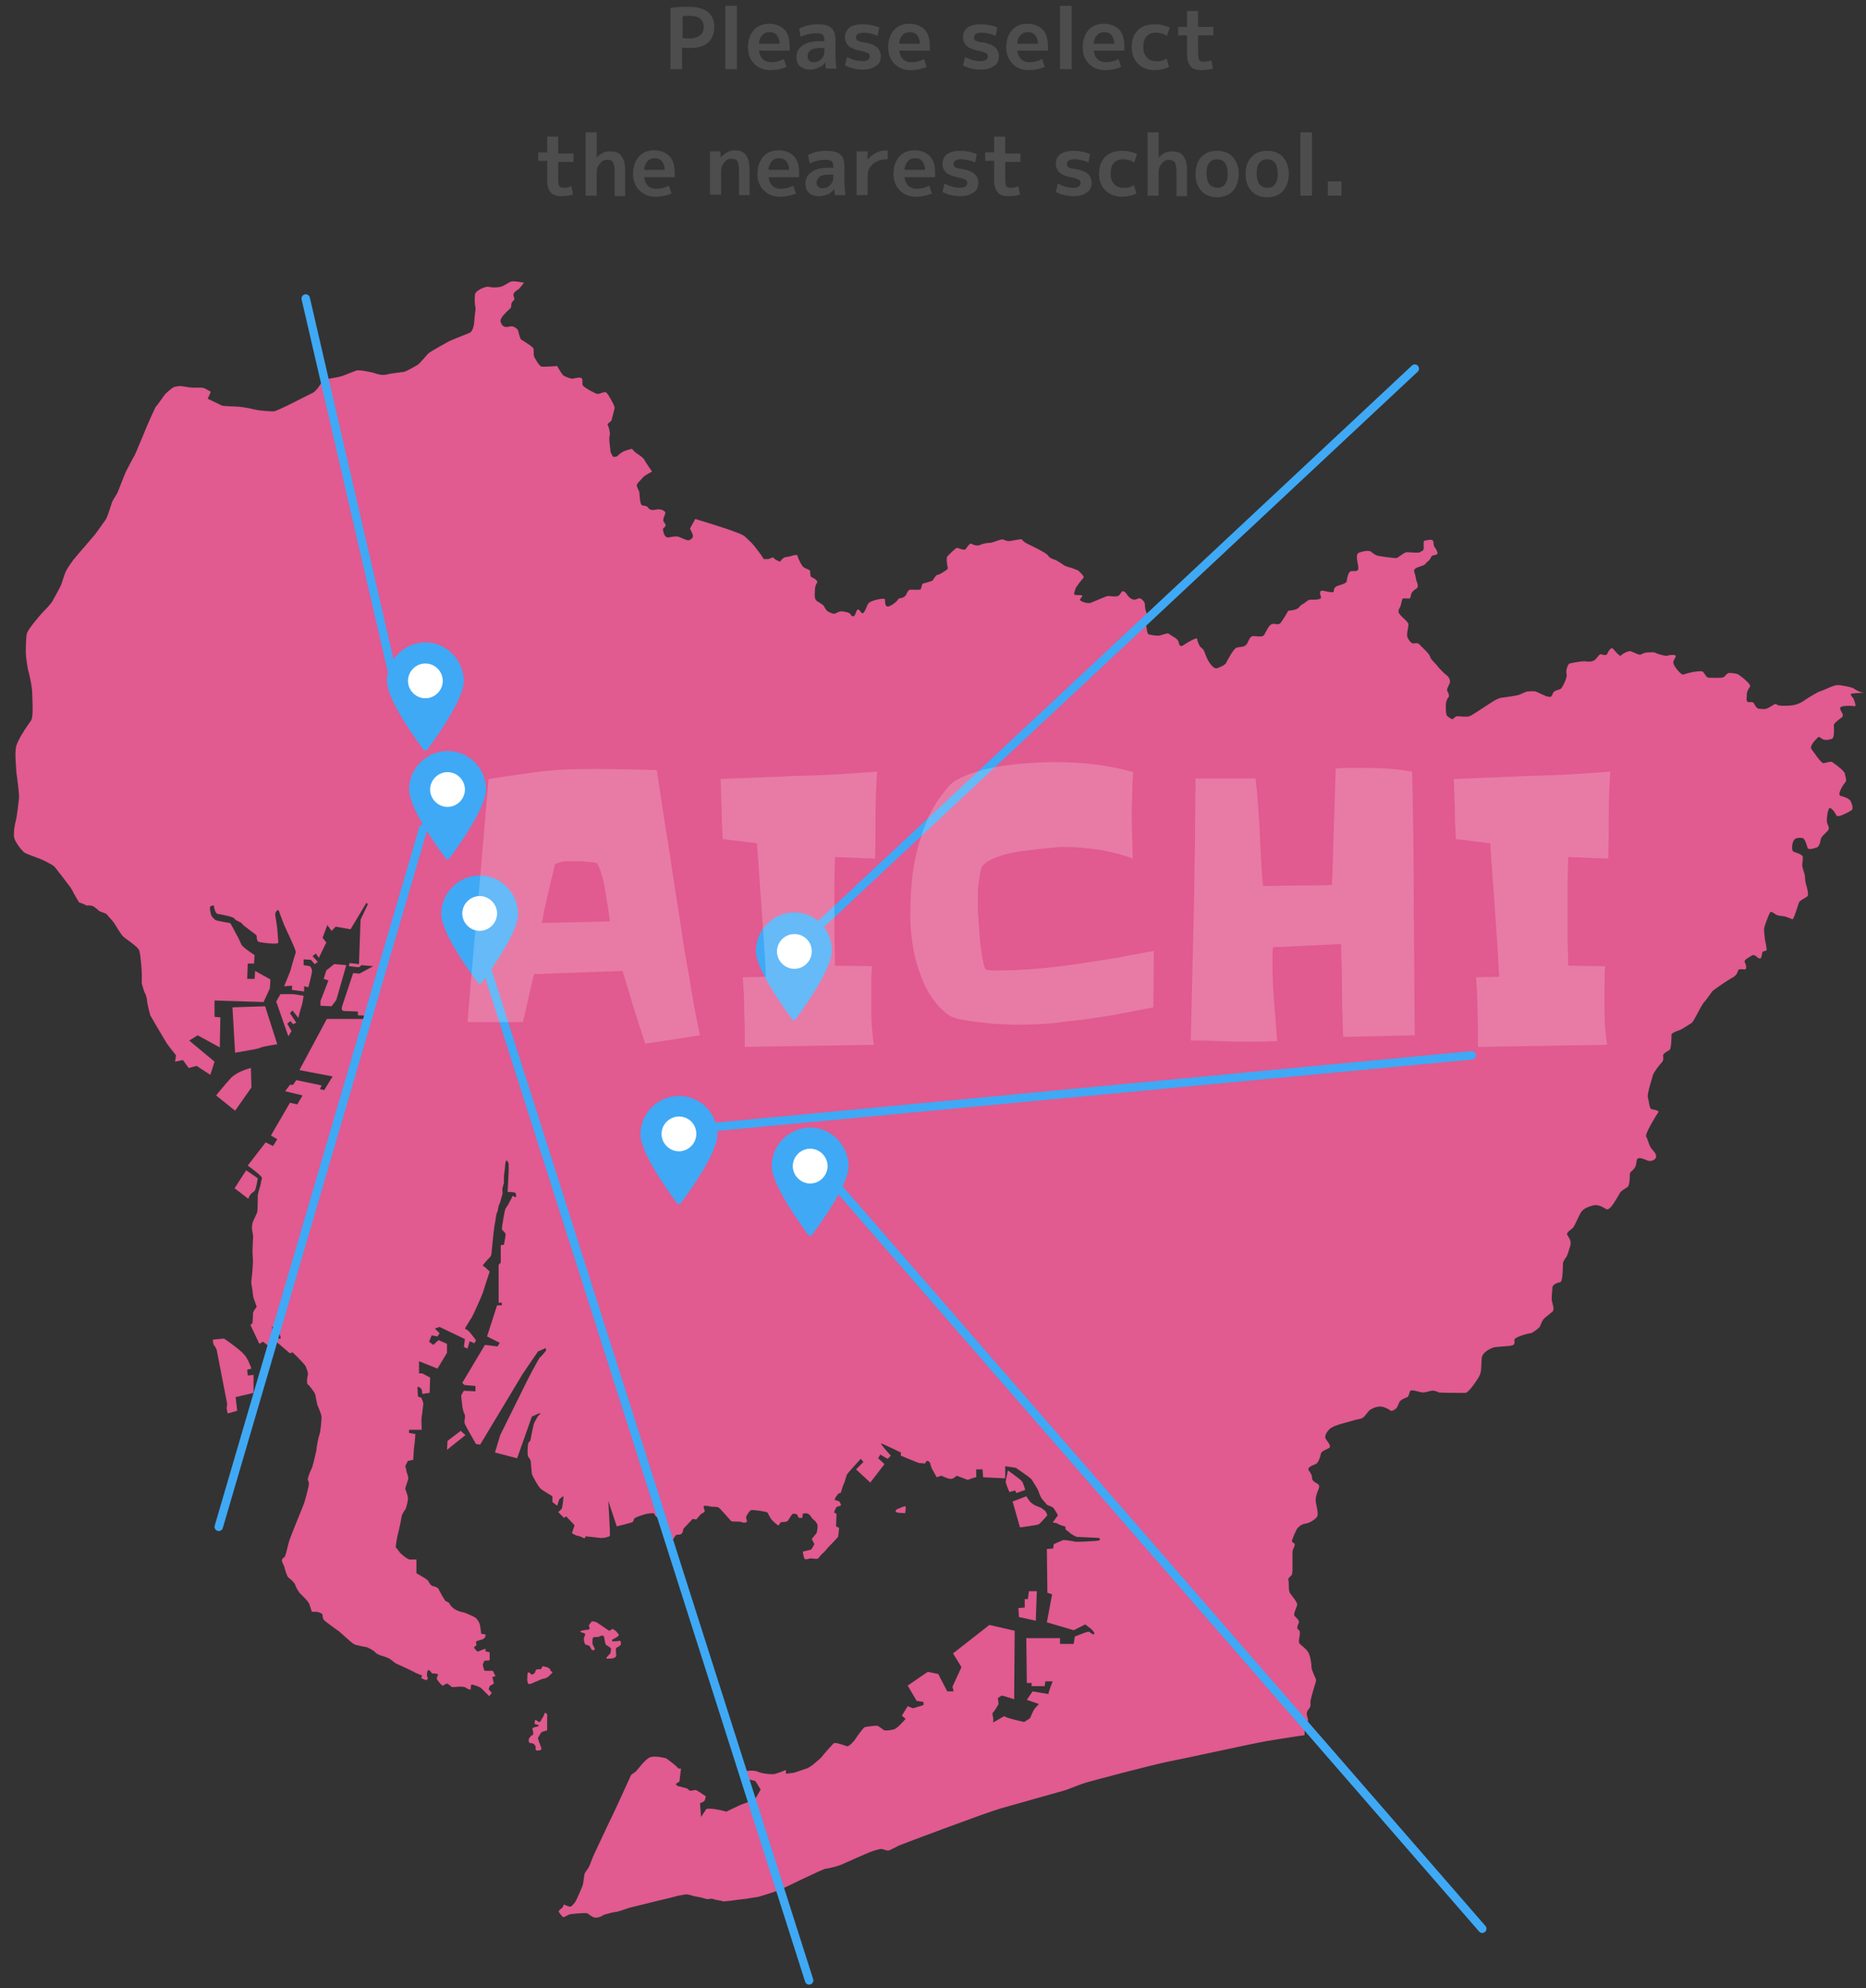
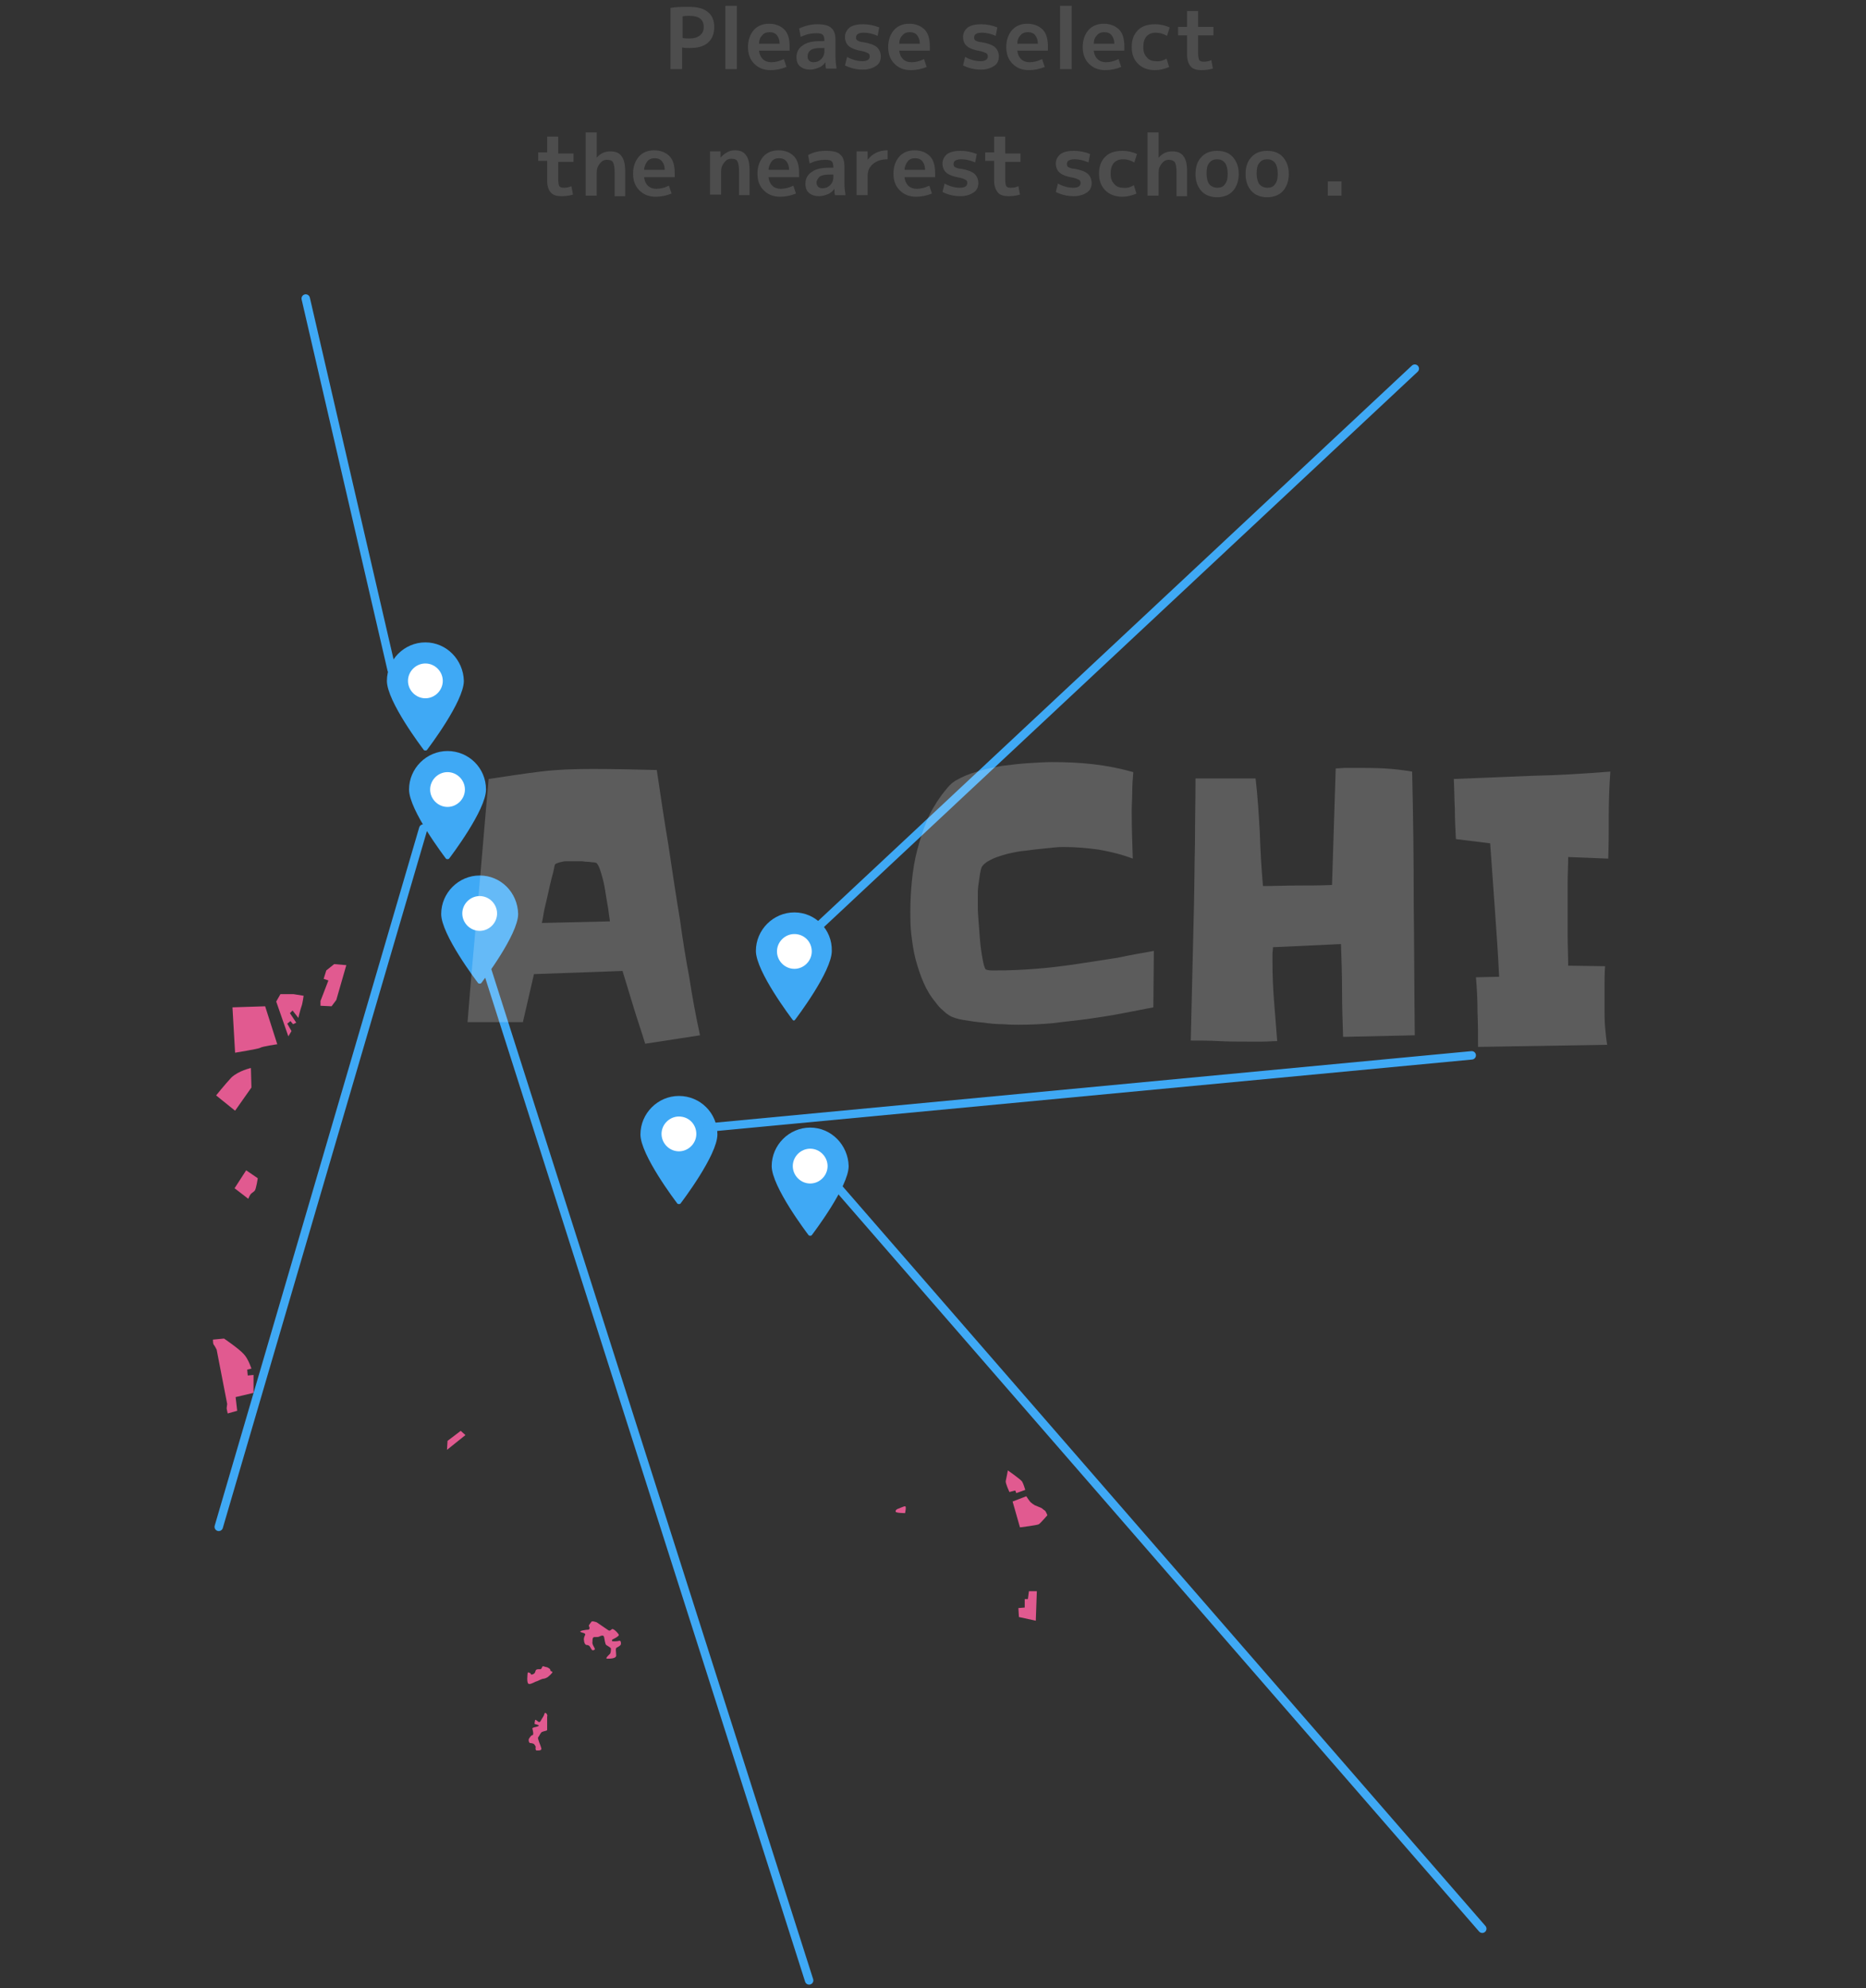
<svg xmlns="http://www.w3.org/2000/svg" version="1.1" id="レイヤー_1" x="0px" y="0px" width="354px" height="377px" viewBox="0 0 354 377" style="enable-background:new 0 0 354 377;" xml:space="preserve">
  <rect x="0" y="0" width="354" height="377" fill="#333333" stroke="none" />
  <style type="text/css">
	.st0{opacity:0.85;}
	.st1{fill:#FF60A0;}
	.st2{fill:#3FA9F5;}
	.st3{fill:#FFFFFF;}
	.st4{fill:none;stroke:#3FA9F5;stroke-width:1.6;stroke-linecap:round;stroke-linejoin:round;stroke-miterlimit:10;}
	.st5{opacity:0.2;}
	.st6{display:none;}
	.st7{display:inline;opacity:0.85;}
	.st8{display:inline;opacity:0.2;}
	.st9{display:inline;}
	.st10{fill:#3F9DE9;}
	
		.st11{display:inline;fill:none;stroke:#3F9DE9;stroke-width:1.819;stroke-linecap:round;stroke-linejoin:round;stroke-miterlimit:10;}
	.st12{fill:#4D4D4D;}
</style>
  <g>
    <g>
      <g>
        <g class="st0">
          <g>
            <polygon class="st1" points="84.9,273.2 84.8,274.9 88.3,272.1 87.4,271.3      " />
          </g>
          <g>
            <polygon class="st1" points="60.8,190.7 62.9,190.8 63.8,189.6 65.7,183 63.4,182.8 61.9,184 61.4,185.6 62.3,185.9        60.8,189.8      " />
          </g>
          <g>
            <path class="st1" d="M56.6,193c0,0,0.4-1.7,0.6-2.2s0.4-2,0.4-2l-1.9-0.3h-2.5l-0.8,1.4l2.3,6.6l0.6-1l-0.8-1.4l0.6-0.5       l0.5,0.6l0.6-0.3l-1.2-1.8l0.5-0.5L56.6,193z" />
          </g>
          <g>
            <path class="st1" d="M44.1,191l0.5,8.6c0,0,4.3-0.7,4.7-0.9c0.4-0.3,3.3-0.7,3.3-0.7l-2.3-7.2L44.1,191z" />
          </g>
          <g>
            <path class="st1" d="M47.1,227.3c0,0,0.2-0.5,0.4-0.8s0.5-0.4,0.8-0.7s0.6-2.4,0.6-2.4l-2.2-1.5l-2.2,3.4L47.1,227.3z" />
          </g>
          <g>
            <path class="st1" d="M41,207.7l3.6,2.9l3.1-4.4l-0.1-3.7c0,0-2.3,0.5-3.7,1.8C42.6,205.7,41,207.7,41,207.7z" />
          </g>
          <g>
            <path class="st1" d="M48.1,260.7l-1.1,0.1l-0.1-1.1l0.8-0.2c0,0-0.6-1.9-1.5-2.8c-0.9-1-3.7-2.9-3.7-2.9l-2.1,0.2       c0,0,0,0.7,0.1,0.9c0.2,0.2,0.6,1,0.6,1l2,10.3c0,0.2-0.1,0.6-0.1,0.8c0,0.2,0.2,1,0.2,1l1.8-0.5l-0.3-2.6l3.4-0.8L48.1,260.7z       " />
          </g>
          <g>
            <path class="st1" d="M103.3,324.9c-0.1,0.4-0.3,0.7-0.5,1s-0.3,0.7-0.6,0.6c-0.3-0.2-0.7-0.6-0.7-0.3c0,0.2-0.2,0.7,0,0.7       c0.3,0.1,1,0.2,0.6,0.4c-0.4,0.2-1.2,0.2-1.1,0.5s0.3,1.2,0,1.2c-0.2,0-0.4,0.3-0.6,0.6c-0.2,0.2-0.1,0.9,0.2,0.9       s0.7,0.1,0.8,0.3s0.3,0.3,0.2,0.6c0,0.2,0,0.5,0.2,0.5s1,0.1,0.9-0.4s-0.8-1.9-0.6-2.1c0.2-0.2,0.4-0.8,0.7-1       c0.4-0.2,1-0.2,1-0.4c0-0.2,0-2.5,0-2.5C104,325.1,103.4,324.5,103.3,324.9z" />
          </g>
          <g>
            <path class="st1" d="M104.4,316.6c0-0.2-0.6-0.5-0.7-0.5c-0.3,0-0.7-0.3-0.8-0.1c-0.1,0.2-0.2,0.5-0.4,0.5       c-0.2,0-0.8-0.1-0.9,0.3s-0.2,0.5-0.4,0.6c-0.2,0.1-0.5,0.2-0.5,0s-0.6-0.4-0.6-0.2c0,0.2-0.3,2.1,0.3,2.1       c0.5,0,1.2-0.5,1.4-0.5c0.3-0.1,1-0.5,1.3-0.5s0.8-0.3,0.8-0.3s1-0.8,0.9-1C104.5,316.8,104.4,316.9,104.4,316.6z" />
          </g>
          <g>
            <path class="st1" d="M111.6,309c-0.4,0-1.7,0.2-1.5,0.4c0.2,0.2,1.1,0.2,0.9,0.6s-0.3,0.8-0.2,1.1c0,0.3,0.2,0.8,0.5,0.8       c0.2,0,0.5,0.1,0.6,0.3c0.1,0.2,0.4,0.7,0.5,0.7s0.6,0,0.4-0.4s-0.5-0.8-0.4-1.2c0-0.5,0-0.9,0.4-0.9c0.5,0,0.7,0,0.9-0.1       c0.2-0.1,0.8-0.4,0.9,0.1s0.2,1.3,0.4,1.5c0.3,0.2,0.9,0.5,0.9,0.7s0,0.8-0.2,1s-1,0.9-0.5,0.9s1.7,0,1.7-0.6s-0.2-1.4,0.1-1.5       c0.2-0.1,0.8-0.4,0.8-0.7c0-0.3,0-0.6-0.3-0.6c-0.2,0.1-1.5,0.2-1.4,0c0-0.2,0-0.2,0.4-0.4c0.4-0.2,0.9-0.5,0.9-0.7       s-1-1.3-1.3-1.1c-0.3,0.2-0.4,0.4-0.7,0.2c-0.3-0.2-2.2-1.5-2.2-1.5c-0.3-0.1-0.9-0.3-1-0.1c-0.2,0.3-0.5,0.6-0.5,0.8       C111.8,308.3,112,309,111.6,309z" />
          </g>
          <g>
            <path class="st1" d="M171.7,285.6c-0.3,0-1.3,0.5-1.4,0.5c-0.2,0.1-0.4,0.2-0.4,0.5s1.8,0.3,1.8,0.3S172,285.6,171.7,285.6z" />
          </g>
          <g>
            <polygon class="st1" points="193.3,306.6 196.5,307.3 196.7,301.7 195.2,301.7 195,303.2 194.4,303.2 194.4,304.8 193.2,304.9             " />
          </g>
          <g>
            <path class="st1" d="M198.7,287.3c0,0-0.3-0.8-0.5-0.9s-0.6-0.5-0.7-0.5c-0.2-0.1-1-0.4-1.2-0.5s-0.6-0.4-0.7-0.5       c-0.2-0.1-0.9-1.2-0.9-1.2l-2.6,1l1.4,4.9c0,0,3.3-0.4,3.6-0.6S198.7,287.3,198.7,287.3z" />
          </g>
          <g>
            <path class="st1" d="M191.2,278.8c0,0-0.3,1.6-0.4,2c-0.1,0.4,0.7,2.1,0.7,2.1l1.1-0.3l0.2,0.5l1.7-0.6c0,0-0.3-1.1-0.6-1.6       C193.5,280.4,191.2,278.8,191.2,278.8z" />
          </g>
          <g>
-             <path class="st1" d="M351.4,130.4c-0.3-0.1-2-0.5-2.8-0.5s-2.4,0.9-3.1,1.1s-2.3,1.2-3.5,2s-2.6,0.8-2.9,0.8s-1.7,0.1-2-0.2       c-0.3-0.2-0.5-0.1-0.9,0.2c-0.5,0.3,0,0-0.7,0.4s-1.1,0.2-1.7,0.2s-0.9-0.8-1.1-1.1s-0.8-0.1-1.1-0.2c-0.4-0.1-0.2-1-0.2-1.5       s0.3-1,0.6-1.4c0.3-0.5-1.9-2.1-2.2-2.3c-0.3-0.2-1.2-0.3-1.7-0.3s-0.8,0.6-1.1,0.8c-0.4,0.2-2.3,0.1-2.8,0.1s-0.8-0.8-1.1-1.1       c-0.2-0.3-2,0-2.3,0.1s-1,0.2-1.4,0.4s-1.7-1.4-1.9-2c-0.2-0.5,0.2-0.9,0.4-1.4c0.2-0.5-1.3-0.3-1.5-0.2       c-0.2,0.2-2-0.3-2.3-0.5s-1.1-0.1-1.5-0.1s-1,0.2-1.3,0.4c-0.3,0.2-1.5-0.5-1.9-0.6c-0.4-0.2-1.7,0.5-1.9,0.8       c-0.2,0.3-1.1-0.9-1.5-1.3s-1,0.7-1.1,1s-0.6,0.2-1,0.1c-0.4-0.2-0.6,0.2-1.1,0.8c-0.5,0.6-1.4,0.6-2,0.5s-2.6,0.3-3,0.4       s-0.8,1.4-0.6,2c0.2,0.6-0.8,2.6-1.1,2.8c-0.3,0.2-0.8,0.2-1.2,0.5c-0.4,0.3-0.3,0.5-0.5,0.8c-0.2,0.4-0.6,0.2-1.1,0.1       c-0.5-0.2-1.7-0.8-2-0.9s-1,0-1.4,0s-1.1,0.4-1.6,0.6c-0.5,0.2-2.6,0.5-3.5,0.6c-1,0.2-2.3,1.2-2.8,1.5s-2.7,1.8-3.2,2       s-2,0-2.3,0c-0.4,0-0.6,0.3-0.8,0.5c-0.2,0.2-0.7-0.2-1.1-0.5s-0.3-2-0.3-2.3s0.2-1,0.5-1.3c0.2-0.3,0-0.8-0.2-1.1       c-0.2-0.4,0.1-0.8,0.4-1.5s-0.3-1.4-0.6-1.6c-0.3-0.2-1.4-1.3-1.7-1.7c-0.3-0.5-1.2-1.1-1.4-1.8c-0.2-0.7-1.7-1.9-2-2.3       c-0.4-0.4-0.8-0.2-1.2-0.2c-0.4,0-0.9-0.7-1.1-1.2s0.2-1.9,0.2-2.4s-1.3-1.4-1.7-2c-0.5-0.6,0.1-1.1,0.2-1.5s0.2-0.8,0.3-1.2       s0.7-0.2,1.2-0.2s0.4-0.5,0.5-0.8c0.1-0.4,0.5-0.8,1-1.1c0.5-0.3,0.2-1,0-1.5c-0.1-0.5-0.2-1.1-0.4-1.7s0.6-0.8,1.4-1.1       c0.8-0.2,0.8-0.6,1-0.7s0.7-0.6,0.8-1c0.2-0.4,0.8-0.3,1.1-0.5c0.3-0.2-0.1-0.9-0.4-1.3s-0.2-0.8-0.3-1.2       c-0.2-0.5-1.3-0.1-1.6-0.1s-0.2,0.8-0.2,1.4s-0.5,0.6-0.7,0.8c-0.2,0.2-2,0-2.5,0s-1.6,1-1.9,1.1s-3-0.3-3.5-0.4       s-1.1-0.5-1.4-0.8c-0.4-0.3-1.5-0.1-2.3,0.2c-0.8,0.3-0.1,2.2-0.1,2.9c0,0.8-0.8,0.5-1.4,0.6c-0.5,0.1-0.8,1.4-0.8,1.9       c-0.1,0.5-1.4,0.7-2,1c-0.5,0.3-0.4,0.7-0.5,1s-1.7-0.2-2.2-0.2s-0.4,0.6-0.2,1.2s-1.6,0.5-2,0.5s-0.8,0.4-1.2,0.7       c-0.4,0.2-0.6,0.3-1,0.8s-2,0.6-2,0.6s-0.8,1.4-1.3,2.1c-0.5,0.8-1,0.3-1.7,0.4s-1.3,1.7-1.6,2.1c-0.3,0.5-1.4,0.2-2,0.2       s-0.8,0.6-1.2,1.4s-1.4,0.6-2,0.8c-0.6,0.2-1.8,2.5-2,2.9s-1.1,0.8-1.7,1c-0.7,0.2-1.4-1-1.6-1.3c-0.2-0.3-0.6-1.2-0.8-1.8       c-0.2-0.6-0.7-0.8-0.9-1.1c-0.2-0.4-0.5-1.1-0.5-1.4c-0.1-0.3-2,0.8-2.7,1.3c-0.7,0.4-0.7-0.5-0.9-0.9c-0.2-0.5-1.4-1-1.7-1.3       c-0.2-0.3-1.3,0.2-1.8,0.3c-0.5,0.1-1.7-0.1-2-0.2c-0.4-0.1-0.4-0.8-0.5-1.4c-0.1-0.5-0.5-0.5-0.8-0.8       c-0.3-0.2,0.4-0.9,0.8-1.2c0.3-0.3,0-0.7-0.1-1s-0.2-0.8-0.2-1.3s-0.5-0.9-0.8-1.1s-0.8,0.2-1.2,0.2s-0.9-0.3-1.2-0.7       s-0.5-0.8-0.9-0.9s-0.5,0.7-1,0.9c-0.4,0.2-1.6,0-1.9,0s-2.7,1.1-3.3,1.3c-0.6,0.2-1.6-0.2-1.9-0.4s0.1-0.5,0.3-0.8       c0.2-0.4-0.8-0.2-1.3-0.3c-0.5-0.1,0-0.8,0-1.1s1.4-2,1.6-2.2c0.1-0.2-0.9-1.3-1.2-1.4s-1-0.4-1.4-0.5s-0.8-0.2-1.1-0.4       c-0.3-0.2-1.6-1.1-1.9-1.1c-0.3-0.1-0.9-0.3-1.2-0.8s-3.7-2.1-3.9-2.2s-0.9-0.5-1-0.8c-0.1-0.2-2.1,0.3-2.5,0.3       s-0.8-0.2-1.1-0.3c-0.2-0.2-2,0.6-2.3,0.6s-1.4,0.1-2,0.4s-1.4,0-1.7-0.2s-0.8,0.6-1.1,1s-1.4-0.3-1.7-0.2       c-0.3,0.1-1.3,1.1-1.7,1.5s-0.1,1.8,0,2.2c0.1,0.4-0.5,0.6-0.9,0.9c-0.5,0.3-0.8,0.5-1.1,0.5c-0.3,0.1-0.9,1.1-0.9,1.1       s-1.4,0.5-1.7,0.5s-0.4,0.8-0.5,1.1c-0.1,0.2-1.4,0.1-2,0.1c-0.5,0-0.7,0.9-0.9,1.1s-0.3,0.4-0.9,0.5c-0.6,0.1-0.5,0.3-0.8,0.6       c-0.3,0.3-1.2,1-1.7,1s-0.5-0.8-0.5-1.3s-2.6,0.2-2.9,0.5c-0.4,0.2-0.5,0.7-0.6,0.9s-0.3,0.8-0.6,1.1c-0.3,0.3-0.5-0.3-0.9-0.6       c-0.4-0.3-0.5,0.8-0.8,1.1c-0.2,0.4-0.7,0-0.8-0.3c-0.2-0.3-1.4-0.5-1.7-0.5s-0.7,0.2-1.1,0.4c-0.4,0.2-0.9-0.1-1.3-0.3       c-0.4-0.1-0.8-0.9-0.9-1.1c-0.1-0.2-0.8-0.6-1.4-1c-0.5-0.4-0.3-1.6-0.3-2s0.1-1,0.4-1.4s-0.8-1-1.1-1.1       c-0.2-0.1-0.2-0.8-0.2-1.1s-1-0.5-1.3-0.8c-0.3-0.2-1-1.6-1.1-2.1s-1.4,0.2-2.1,0.2c-0.8,0.1-1.2,0.9-1.2,0.9s-1.1-0.4-1.2-0.7       s-0.8,0.2-1.1,0.2s-0.8,0-0.8,0l-0.6-0.9c0,0-0.8-1.1-1.3-1.7s-1.1-1.1-1.5-1.5c-0.5-0.5-1.1-0.7-2.2-1.1       c-1.1-0.5-7.4-2.4-7.4-2.4l-1,1.8c0,0,0.2,0.5,0.5,1.1c0.2,0.6-0.2,0.9-0.6,1.1c-0.4,0.2-1.4-0.4-2-0.6c-0.5-0.2-1.4,0-2,0.1       s-0.9-0.7-1-1.3c-0.1-0.6,0.2-0.4,0.4-0.8c0.2-0.3-0.1-0.6-0.3-0.9c-0.2-0.3,0.1-1,0.3-1.5c0.2-0.5-0.7-0.8-1-0.8       c-0.3-0.1-1,0.1-1.4,0.1s-0.7-0.2-0.9-0.5c-0.2-0.3-0.7-0.3-1.1-0.4s-0.5-2.2-0.5-2.4c0-0.2-0.4-0.9-0.5-1.3s1-1.3,1.2-1.6       s1.7-1.1,1.7-1.1s-1.2-1.7-1.4-2.1c-0.1-0.4-1.1-1.1-1.6-1.4c-0.5-0.4-0.8-0.8-0.8-0.8s-0.9,0.2-1.4,0.4s-1,0.6-1.3,0.9       s-0.9,0.2-0.9,0.2s-0.5-0.8-0.5-1.1c0-0.3-0.2-1.7-0.2-2s0-0.9,0.1-1.1s-0.2-1.5-0.4-1.8c-0.2-0.3,0.6-0.6,0.7-0.9       s0.5-1.9,0.6-2.3s-1.2-2.6-1.5-2.9c-0.3-0.4-1.3,0.2-1.7,0.2c-0.4,0-2.3-1.1-2.6-1.4c-0.4-0.3-0.3-0.5-0.3-1.1       s-0.4-0.6-0.7-0.6s-1,0.2-1.3,0.2s-1.3-0.4-1.6-0.6c-0.3-0.2-1.2-1.8-1.2-1.8s-2.6,0.2-3,0.1s-1.4-1.8-1.4-2       c-0.1-0.2,0-1.1-0.1-1.4c-0.1-0.4-2-1.5-2.3-1.7s-0.5-1.4-0.6-1.7s-0.6-0.7-1-0.8S96.5,62,96.1,62s-0.8-0.1-1.1-0.9       c-0.4-0.8,1.6-2.4,1.8-2.6S97,58,97,57.7s0.3-0.6,0.5-0.8s0-0.5-0.1-0.9s0.6-1,0.9-1.1c0.3-0.2,1.1-1.3,1.1-1.3s-2-0.4-2.5-0.2       s-1.3,0.8-1.7,0.9c-0.5,0.2-1.2,0.2-1.6,0.2s-1.1-0.2-1.4-0.1c-0.3,0.1-2,0.6-2.1,1.5s0,2.1,0.1,2.4S90,60,90,60.6       s-0.2,2.2-0.9,2.5s-3.5,1.4-3.9,1.6s-3.4,1.9-3.8,2.2s-1.7,2-2.2,2.3s-1.9,1.1-2.5,1.3c-0.6,0.1-2.6,0.3-3.3,0.5       s-1.7,0-2.2-0.2s-3.3-0.8-3.7-0.5c-0.5,0.2-2.1,0.8-2.6,1S61.3,72,61.3,72s-1.1,2.1-2,2.5S52.6,78,51.9,78s-2.6-0.1-3.8-0.4       c-1.1-0.3-2.8-0.5-3-0.5s-2.8-0.1-3-0.2s-2.7-1.3-2.7-1.3l0.6-1.3c0,0-1.2-0.8-1.7-0.8s-1,0-1.7,0s-2-0.3-2.3-0.3       c-0.4,0-1.3,0.1-1.5,0.3c-0.2,0.1-1.4,1.1-1.6,1.4s-1.4,2-1.7,2.3c-0.2,0.4-1.2,2.6-1.5,3.3s-2.3,5.6-2.5,5.9s-1.4,2.6-1.6,3       s-1.4,3.5-1.6,4c-0.2,0.4-0.8,1.3-1,1.7c-0.2,0.5-0.9,3-1.3,3.5s-1.8,2.6-2.2,3c-0.4,0.5-3.2,3.7-3.5,4.1       c-0.4,0.4-1.5,2-1.8,2.6c-0.3,0.7-0.7,2-0.9,2.6c-0.2,0.5-1.3,2.4-1.6,3s-1.6,1.9-1.9,2.2s-2.8,3.2-3,4s-0.2,2.9-0.2,3.6       s0.3,3,0.5,3.6s0.7,3.1,0.7,3.9c0,0.8,0.3,4.7-0.2,5.4s-2.8,3.9-2.9,5.3c-0.2,1.4,0.1,3.8,0.1,4.5c0.1,0.7,0.6,4.2,0.5,5       S3.2,155,3,155.6s-0.5,2.5-0.3,3.3s1.5,2.5,2,2.8s2.9,1.1,3.5,1.4s2,1,2.2,1.3s3.1,3.9,3.3,4.4s1.3,2.3,1.3,2.3s1,0.3,1.4,0.6       c0,0,1-0.1,1.4,0.2s0.8,0.6,1,0.8s1.1,0.4,1.4,0.6c0.2,0.3,1,1.1,1.3,1.5s1.5,2.5,1.9,2.8c0.4,0.4,2.8,1.9,3,2.6       c0.3,0.8,0.5,4,0.5,4.4s0,1.7,0,1.9c0.1,0.3,0.4,1.5,0.6,1.8s0.4,1.2,0.4,1.5c0,0.4,0.5,2.3,0.6,2.7c0.2,0.4,2.8,4.8,3,5.1       c0.2,0.4,1.9,2.5,1.9,2.5l-0.2,1.2l1.5-0.3l1.1,1.5l1.5-0.4l2.6,1.7l0.8-2.5l-4.8-4l1.6-1l4.2,2.3l0.1-5.7l-1.1-0.1v-3.1       L50,190l1.2-2.6l0.1-1.7l-2.9-1.6l-0.1,1.5h-1.4l0.1-2.9h1.2l0.1-1.6c0,0-2.3-1.5-2.5-2c-0.2-0.4-0.4-0.9-0.7-1.5       c-0.4-0.6-1.3-2.6-1.5-2.6s-2.3-0.4-2.6-0.5s-0.7-0.6-0.9-0.9c-0.1-0.3-0.4-1.5-0.2-1.7s0.7-0.3,0.7-0.1s0.2,1.5,0.8,1.5       c0.6,0.1,2.9,0.5,3.1,0.9c0.2,0.4,1.2,0.6,1.4,0.9c0.2,0.4,1.1,0.9,1.4,1.2c0.3,0.3,1.4,0.9,1.4,1.2s0,0.9,0.4,1.1       c0.4,0.1,2,0.3,2.4,0.3s1.3,0.1,1.3-0.2s-0.2-2.3-0.2-2.6s-0.4-2.6-0.4-2.8s0.5-1.1,0.7-0.6s1,2.8,1.2,3.1       c0.2,0.4,0.5,1.2,0.7,1.5c0.1,0.3,1.4,2.9,1.3,3.3c-0.1,0.4-0.9,2.9-0.9,3.1c0,0.2-1.3,3.3-1.3,3.3l1.5-0.1v0.8l2.3,0.3v-1       l0.8,0.2c0,0,0.7-2.6,0.7-3.1s-0.4-0.9-0.4-0.9l-1.2-0.2v-1.1L59,182l0.7,0.8l0.6-0.4l-1-1.1l0.6-0.5l0.6,0.8l1.4-2.9l-0.7-0.9       l0.9-2.4l0.8,1.1l0.8-0.8l2.8,0.5l3-5l0.3,0.2l-1.4,3l-0.3,8.4l-1.8-0.2l-0.1,0.6l1.9,0.2l0.5-0.4l2.2,0.2l-2.6,1.4l-1.2-0.1       l-2.1,6.3c0,0-0.3,0.9,0.4,0.9c0.6,0,2.6,0.1,2.6,0.1v0.7l1.8,0.1v0.6H62l-5.2,9.7l6.3,1.2l-1.6,2.6l-0.8-0.2l0.3-0.7l-4.8-1       l-0.6,0.9H55l-0.9,1.2l3.3,0.8l-1,1.7l-1.4-0.3l-3.6,6.2l1.2,0.7l-0.8,1.3l-1.4-0.7L47,221c0,0,2.8,2,2.7,2.4s-0.3,1.2-0.3,1.4       c-0.1,0.2-0.5,1.6-0.5,1.9s0,2.7-0.1,3.1c-0.1,0.4-0.6,1.3-0.8,1.8s-0.2,1.1-0.2,1.4c0,0.3,0.3,1.1,0.2,1.9       c0,0-0.1,1.9-0.1,2.3s0.1,1.8,0.1,2c0,0.3-0.1,1.2-0.1,1.5c0,0.2-0.1,1.2-0.1,1.2s-0.2,1.3-0.1,1.6c0.1,0.3,0.3,2.2,0.4,2.6       c0.2,0.5,0.6,1.7,0.6,1.7S48,248.6,48,249s-0.1,1.9-0.1,1.9l-0.4,0.3l1.7,3.6l0.7-0.4l0.9,0.7c0,0,0.9-1.3,0.9-1.5       s-0.1-2-0.1-2l0.5-0.2c0,0,1.4,2,1.1,2.4h-0.6l-0.3,0.5l2.7,2.3l0.5-0.2c0,0,2.3,2.2,2.5,2.7s0.5,1.2,0.4,1.6s-0.3,1.6,0,1.8       c0.3,0.2,1.3,1.5,1.4,1.9c0.1,0.4,0.3,1.6,0.4,2c0,0,0.8,1.7,0.8,2.3s-0.2,2.9-0.4,3.3c-0.2,0.5-0.6,2.6-0.6,3.1       c-0.1,0.5-0.7,3.1-0.9,3.4s-0.8,1.9-0.7,2.1s0.2,0.4,0.2,0.8s-0.7,3-0.9,3.6s-2.8,6.8-2.9,7.4c-0.2,0.6-0.6,2.8-0.9,2.9       c-0.3,0.1-0.5,0.5-0.4,0.7c0,0.2,0.5,1.1,0.5,1.3s0.5,1.7,0.7,1.8c0.3,0.2,1.2,1,1.3,1.4s0.7,1.4,0.9,1.6s1.7,1.6,1.8,2.1       c0.2,0.5,0.4,1.4,0.5,1.4c0.2,0,1.1,0,1.3,0.1s0.7,0.2,0.7,0.6c0,0.5,0.2,0.9,0.4,1c0.2,0.2,2.1,1.6,2.4,1.8       c0.4,0.2,1.7,1.5,2,1.7c0.3,0.3,1.2,1.1,1.6,1.1c0.4,0.1,1.7,0.4,1.9,0.4c0.2,0,1.5,0.7,1.7,1s1,0.6,1.4,0.7s1.1,0.4,1.3,0.5       s1,0.8,1.2,0.9s3.1,1.4,3.4,1.6s1.6,0.7,1.6,0.7l-0.2,0.5l1,0.4l0.3-0.4c0,0-0.2-0.3-0.2-0.5c0-0.3,0-1.2,0.4-1       s0.4,0.5,0.6,0.6c0.3,0,1.2,0,1.1,0.3c-0.1,0.2-0.3,0.5-0.2,0.8c0.1,0.2,1,1.4,1.2,1.2c0.2-0.2,0.7-0.5,0.9-0.3       s0.5,0.3,0.6,0.5s1.2,0,1.6,0s0.9,0,1.2,0.2c0.2,0.2,0.9,0.5,0.9,0.3s0-0.9,0.2-0.9s1.5,0.4,1.8,0.7s1.5,1.5,1.5,1.5l0.5-0.6       l-0.6-0.7l0.2-0.6l0.8-0.5l-0.3-1.2l0.6-0.2l-0.5-1c0,0-0.6,0-0.8,0c-0.2,0-0.5,0-0.7,0s-0.3-0.8-0.4-1.1       c0-0.3,0.3-0.8,0.3-0.8l1-0.1v-1.5l-0.8-0.2v-0.5c0,0-1.1,0.4-1.3,0.5c-0.2,0.2-0.6-0.3-0.8-0.6c-0.2-0.3,0.4-0.5,0.4-0.5       s-0.1-0.5-0.1-0.7s1.3-0.4,1.5-0.6s0.4-0.5,0.3-0.7c0-0.2-0.8-0.2-0.8-0.2s-0.2-1.6-0.3-1.9c-0.1-0.3-0.4-0.8-0.7-1.1       c-0.4-0.3-2-1-2.4-1.1c-0.4,0-1.1-0.3-1.5-0.5s-1.1-0.9-1.1-1.1s-0.5-0.4-0.7-0.5c-0.2,0-1.2-1.9-1.4-2.3       c-0.2-0.4-0.9-0.5-1.2-0.6c-0.4-0.2-0.6-0.7-0.8-1c-0.2-0.3-2.2-1.4-2.2-1.4v-2.6c0,0-0.8,0-1.3,0c-0.5-0.1-1.7-1.1-1.9-1.4       c-0.2-0.3-0.6-0.8-0.7-0.9s0.3-2.3,0.4-2.6c0.1-0.2,0.7-3.1,0.7-3.3c0-0.2,0.5-1.1,0.7-1.3c0.2-0.3,0.5-1.7,0.5-2.1       s-0.4-1.5-0.5-1.7s0.4-1.4,0.5-1.8c0.2-0.4-0.2-1.3-0.3-1.6c0-0.3-0.1-0.6-0.2-0.9c0-0.3,0.5-1.1,0.5-1.1l1-0.2       c0,0,0.1-2.2,0.2-2.7s0.2-2.2,0.2-2.2l-1.2-0.2v-0.6H80c0,0-0.1-2.2,0-2.5c0.1-0.4,0.2-1.7,0.3-2.2s-0.4-1.4-0.4-1.4l-0.6-0.2       c0,0-0.1-1.3-0.1-1.7c0-0.4,0.7,0.1,0.8,0.4c0.1,0.3,0.1,0.8,0.1,0.8l1.4-0.2l0.1-2.9l-1.5-0.8h-0.6v-2.3l3.5,1.4l1.8-3v-1.7       l-1.6-0.7l-1,0.9l-0.8-0.6l0.5-1.2l1.1,0.2l0.4-0.6l-0.9-0.9l0.9-0.3l4.8,2.3l-0.2,1.5l0.7,0.3l0.4-1.4l0.9,0.4l0.3-0.6       c0,0-0.7-0.9-1.1-1.4s-1-0.8-1-0.8s1-1.7,1.3-2.1c0.3-0.5,2-4.3,2.1-4.7s1.3-4,1.3-4s-1.1-1.1-1.3-1.1s1.3-1.6,1.5-1.8       s0.3-2.7,0.4-3c0-0.3,0.3-3,0.4-3.3s0.2-1.7,0.4-2c0.2-0.3,0.2-1.2,0.4-1.5c0.2-0.3,0.5-1.7,0.6-1.9s0-0.8,0-1s0.2-0.9,0.3-1.2       c0-0.3,0-1,0-1.2c0-0.3,0.2-1.4,0.2-1.7c0-0.4,0.1-1,0.2-1.3s0.5,0.4,0.5,0.6c0,0,0,1.1,0,1.4c0,0.3-0.2,3.9-0.2,3.9       s1.4,0,1.5,0.2s0.2,0.9,0,0.8c-0.3-0.1-0.5-0.3-0.5-0.3s-0.9,1.7-1,1.9c-0.2,0.2-0.5,0.7-0.5,0.9c-0.1,0.2-0.6,3.3-0.6,3.5       s0.6,0.7,0.7,0.9s-0.3,2.1-0.3,2.1l-0.6,0.1v3.3l-0.4,0.4v7.2h0.6v0.5h-0.9l-1.9,5.9l2.4,1.2l-0.4,0.7L92,255l-4.3,7.2l0.4,0.4       l2.1,0.2v1l-2.2-0.1c0,0-0.5,0.7-0.5,1s0.2,1.7,0.2,1.9c0,0.3,0.2,0.8,0.2,1c0.1,0.3,0.4,0.7,0.3,1.1c0,0.4-0.2,0.9,0,1.3       c0.2,0.5,2.1,3.8,2.1,3.8l0.8,0.1l8-13.3c0,0,2.9-4.3,3-4.4c0.2,0,1.4-0.6,1.4-0.6s0.2,0.4,0,0.6s-0.7,0.9-1,1.1       s-2.4,4.3-2.4,4.3l-5.2,10.5l-1,3.3l4.2,1.1l2.8-7.9l1.1-0.5c0,0,0.6-0.3,0.5,0c-0.2,0.2-0.3,0.2-0.5,0.5s-0.5,0.9-0.6,1.1       c-0.2,0.2-0.8,3.5-0.8,3.5s-0.3,0.2-0.4,0.5c-0.1,0.4-0.2,2.2,0,2.5s0.5,0.6,0.5,1s0.2,2,0.2,2.3c0.1,0.3,1.2,2.4,1.7,2.8       s2.2,1.4,2.2,1.4v1.1l0.9,0.7l0.4-1.2c0,0,0.8-0.8,0.8-0.5s-0.2,1.9-0.3,2.2c-0.2,0.3-0.7,0.7-0.7,0.7l1.1,1.1l0.4-0.3l1.6,1.7       l-0.5,1.5c0,0,0.8,0.5,1.1,0.5c0.3,0,1.3,0.5,1.3,0.5l0.2-0.4c0,0,2.1,0.2,2.7,0.3s1.8-0.2,1.9-0.4c0.1-0.2-0.3-6.6-0.3-6.6       l1.6,4.8c0,0,3.1-0.7,3.1-0.9c0.1-0.2,0.1-0.5,0.4-0.7s1.5-0.6,1.9-0.7s1.6-0.3,1.7-0.1c0.1,0.2,0.3,0.6,0.6,0.7       c0.3,0,1,0.2,1.2,0.5c0.2,0.2,0.8,1.1,0.8,1.4s-0.4,0.4,0,1.1c0.4,0.8,0.9,1.2,1,1.1c0.2-0.1,0.4-0.8,0.7-0.8s0.8,0,1-0.3       s0.2-0.9,0.4-1c0.2-0.2,1.6-1.7,1.6-1.7l0.7,0.1c0,0,0.8-1,1-1.1s0.6-0.3,0.6-0.5s-0.6-1.1,0.2-1s1,0.2,1.4,0.2s0.9,0,1.1,0.2       c0.3,0.2,2.1,2.3,2.3,2.5s1.8,0,2,0.2c0.3,0.2,1.1,0.1,1-0.2c-0.1-0.4-0.2-0.7-0.1-0.9c0.1-0.3,0.6-1.1,1-1.2       c0.5,0,2.9,0.3,3,0.5s0.5,0.9,0.6,1.1s1.3,1.4,1.5,1.3s0.3-0.6,0.5-0.6s0.9,0,1.2-0.2c0.3-0.3,0.8-1.4,1.1-1.4s0.8,0.1,0.8,0.3       c0,0.2,0.2,0.5,0.4,0.5s0.5,0,0.5,0l0.1-0.8c0,0,0.8-0.2,1.1,0.1c0.4,0.2,0.5,0.7,0.9,1s0.8,0.8,0.8,1.2s-0.1,1.2-0.2,1.4       c-0.2,0.2-0.9,1.1-0.9,1.1l0.5,1l-0.6,1l-1.6,0.4c0,0,0.2,1.4,0.4,1.4c0.3,0.1,0.6,0,0.9-0.1c0.3-0.1,1.4,0.2,1.6,0       s0.6-0.8,0.9-1s1.2-1.4,1.6-1.7l1.3-1.4l0.2-1.7l-0.6-0.3l0.1-2.4c0,0-0.3-0.1-0.4-0.2c-0.2-0.1,0.2-0.6,0.3-0.9       c0-0.2,0.5-0.3,0.8-0.4s0-0.5-0.1-0.7c0-0.2-0.7-0.3-0.9-0.4s0.4-0.9,0.5-1c0.1-0.2,0.3-0.3,0.5-0.3s0.4-1.2,0.6-1.6       c0.3-0.4,0.5-1.8,0.8-2.1c0.3-0.4,2.5-2.8,2.5-2.8l0.5,0.6l-1.4,1.4l2.7,2.5l2.7-3.5l-1.2-1.1l0.4-0.7l1.4,0.8l0.6-0.6       c0,0-2.2-2.4-1.8-2.3s3.7,1.7,3.7,1.7v0.6c0,0,3.3,1.4,3.5,1.4c0.3,0,1.1,0.1,1.1,0.1s0.2-0.6,0.5-0.5s0.5,0.4,0.5,0.6       s0.2,0.5,0.2,0.7c0.1,0.2,1,1.8,1,1.8l0.9-0.3c0,0,1.4,0.7,1.9,0.6s1-0.6,1-0.6l2.1,0.8c0,0,1.2-0.5,1.6-0.5v-1.5h1.2l0.1,1.5       l4.2,0.2V278l2,0.3c0,0,2.8,1.9,3,2.2c0.2,0.3,1.2,1.9,1.3,2.2c0.1,0.4,0.4,1.1,0.6,1.4c0.2,0.3,0.8,0.9,0.9,1.1       s0.9,0.4,1.2,0.6s1,1.5,1,1.5l-1,1.4c0,0,0.8,0,1.1,0.3c0.3,0.2,1.3,0.4,1.3,0.5c0.1,0.2-0.1,0.4,0.2,0.6       c0.3,0.3,0.5,0.3,0.6,0.5c0.2,0.2,1.2,0.8,1.4,0.8s3.9,0.2,4.1,0.2s0.5,0.4,0,0.5c-0.4,0.1-4.2,0.3-4.5,0.2s-1.8-0.3-2.1-0.3       c-0.2,0-1.9,0.8-1.9,0.8l-0.1,0.8l-1.2,0.1l0.1,8.3l0.9,0.3l-1,5.3l5.1,1.5l2.2-1.1c0,0,0.6,0.5,0.9,0.7       c0.3,0.2,0.8,0.8,0.8,0.9c0,0.2,0,0.4-0.4,0.2s-0.5-0.5-0.8-0.4c-0.3,0-2.5,0.9-2.5,0.9l-0.2,1.4h-2.6v-1.1h-6.4l0.1,8.5h0.9       v0.6h2.5l0.1-0.9h1.4c0,0-0.8,2-0.8,2.4l-3-0.5l-1.1,1.6l2.3,0.8c0,0-0.7,0.7-0.9,1s-0.8,1.7-0.8,1.7l-1.1,0.7       c0,0-3.3-0.7-3.8-1.1l-2.1,1.2c0,0,0.1-0.6,0-1s-0.2-0.8,0-0.9c0.2-0.2,0.9-1.3,1-1.5s-0.1-1.2-0.1-1.2s0.6-0.5,0.8-0.5       s2.3,0.7,2.3,0.7l0.1-13l-4.8-1.1l-6.9,5.4l1.6,2.6l-1.7,3.7l0.2,0.9h-1.2l-1.7-3.3l-2-0.4l-3.8,2.6l1.7,2.9l1.3,0.2v0.6       l-2,0.6l-1-0.4l-1.1,1.8l0.7,0.6c0,0-1.5,1.8-2.2,2c-0.8,0.2-1.7,0.3-2,0.1c-0.2-0.2-1-0.8-1.3-0.8c-0.4,0-2.1,0.2-2.3,0.3       s-1.4,1.7-1.7,2.2s-1.3,1.5-1.6,1.4c-0.4-0.1-2.3-0.9-2.6-0.5c-0.4,0.4-2,2.2-2.2,2.5s-1,0.9-1.2,1.1s-0.5,0.4-0.6,0.5       c-0.2,0.1-0.7,0.5-1,0.6c-0.4,0.1-2,0.7-2.4,0.8c-0.4,0.1-1.6,0.2-1.6,0.2v-0.7c0,0-1.6,0.7-2.4,0.8c-0.8,0-2.1-0.1-3-0.5       s-3,0-3.3,0.2l0.9,1.1l2,0.5l1,1.6c0,0-0.9,1.7-1.2,1.9c-0.2,0.2-2.4,0.9-2.8,1.1c-0.4,0.2-2.5,1.2-2.5,1.2s-2.8-0.8-3.8-0.5       l-1,1.5l-0.2-2.6c0,0,0.6-0.2,0.8-0.4s0.3-0.9,0.3-0.9s-1.8-1.3-2-1.2c-0.3,0-1,0.3-1.2,0c-0.2-0.2-0.5-0.4-0.7-0.4       s-1-0.3-1.2-0.3s-0.8-0.4-0.5-0.5c0.2-0.2,0.6-0.4,0.6-0.4l0.3-2.5c0,0-0.4,0.2-0.7-0.2c-0.3-0.4-2.1-1.7-2.1-1.7       s-2.1-0.6-3.1-0.2s-2.5,2.6-2.7,2.7c-0.2,0.2-0.8,0.5-0.9,0.7s-2.8,6.2-3.5,7.6s-3.2,6.8-3.5,7.4s-0.9,2.4-1.1,2.6       c-0.2,0.3-0.6,0.8-0.7,1.1s-0.2,1.8-0.4,2.3c-0.2,0.5-1.2,2.9-1.5,3.2c-0.3,0.3-0.6,0.8-0.9,0.7c-0.3,0-1.1-0.4-1.1-0.4       l-0.3,0.6c0,0-0.7,0.5-0.7,0.7s0.7,1.1,0.9,1.1c0.2,0,0.8-0.4,1.1-0.5c0.2-0.1,3.2-0.4,3.5-0.2c0.2,0.2,1,0.8,1.5,0.8       s1.1-0.2,1.3-0.4s2.3-0.7,2.6-0.7c0.4,0,2.2-0.7,2.6-0.8c0.4-0.1,7.7-1.9,8.2-2c0.6-0.2,2.4-0.6,2.8-0.5       c0.5,0.1,0.9,0.3,1.6,0.4c0.7,0.1,1.7,0.4,2.1,0.5c0.4,0,0.7-0.2,1.2,0s1.3,0.2,1.7,0.4c0.4,0.1,3.4-0.4,3.8-0.4       c0.4,0,2.4-0.4,2.7-0.4s4-1.2,4.4-1.4c0.5-0.2,8.2-4,8.7-4s2.3-0.5,2.8-0.7s5.5-2.5,6.3-2.7c0.7-0.2,1.3-0.4,1.6-0.3       c0.4,0.1,1,0.4,1.4,0.2c0.4-0.2,1.6-0.8,1.8-0.9s16.1-6.1,19.2-7s11.8-3.3,12.4-3.5c0.6-0.2,3.1-1.2,3.5-1.3       c0.4-0.2,13.8-3.7,16-4.1s15.8-3.4,18.7-3.9c1.3-0.2,4.2-0.7,7.1-1.1l0,0c0,0,0-0.8,0-1.3s0.1-0.6,0.5-1.1s-0.1-1.1-0.1-1.6       s0.2-0.7,0.5-1.1s0.2-0.8,0.2-1.2c0-0.5,0.8-3.1,1-3.7s-0.1-0.9-0.3-1.4s-0.5-1.1-0.5-1.6s-0.2-2-0.6-2.7s-1.2-1.2-1.6-1.6       c-0.4-0.4,0-1.3,0-2s-0.2-0.6-0.4-0.8c-0.2-0.2,0-0.8,0.2-1.2s-0.5-1-0.8-1.3s0.4-1.7,0.5-2.1c0.1-0.5-1.2-1.9-1.4-2.3       s-0.2-1.1-0.2-1.4s0-0.9-0.1-1.1s0.4-0.6,0.6-0.8c0.2-0.2,0.2-1.1,0.2-1.3c0-0.2,0-2.7,0-3.1s0.2-0.7,0.4-1.2s-0.4-0.6-0.5-0.8       c-0.1-0.2,0.8-2.3,1.1-2.6s0.7-0.7,1.4-0.8c0.8-0.1,2-0.8,2.3-1.4s-0.3-2.3-0.3-3.1c0-0.8,0.3-1.4,0.6-2.2       c0.3-0.8-0.4-0.9-0.8-1.2s-0.5-0.5-0.5-0.9s-0.2-0.7-0.6-1.3c-0.4-0.6,0.8-1,1.3-1.2s0.9-1.4,1-2c0.1-0.5,1.2-0.8,1.6-1.1       c0.4-0.4-0.4-1.2-0.7-1.7s0.2-1.3,0.7-1.8s1.7-0.9,2.5-1.1s2.7-0.8,3.4-0.9s1.2-1.1,1.6-1.5s1.4-0.8,2-0.8       c0.5-0.1,1.7,0.4,2,0.7s0.8-0.1,1.1-0.3c0.3-0.2,0.5-0.9,0.7-1.3s1.2-0.8,1.5-0.9c0.3-0.2,0.3-0.7,0.5-1.1       c0.1-0.5,1.9,0.2,2.3,0.2c0.4,0.1,1.2-0.2,1.7-0.3c0.5-0.1,1.1,0.1,1.4,0.3c0.3,0.1,4.5,0.1,5.1,0.1s2.3-2.5,2.7-3.3       c0.4-0.8,0.3-2.3,0.4-3.3c0.1-1.1,1.6-1.8,2.2-2s2.9-0.2,3.5-0.4c0.7-0.1,0.5-0.7,0.5-1.1c0.1-0.5,2.6-1.2,3-1.2       s1.5-0.9,1.7-1.1c0.2-0.2,0.4-0.9,0.7-1.4c0.2-0.4,1.4-1.2,1.8-1.6c0.5-0.4,0-1.5-0.1-2.1s0.1-1.7,0.1-2.4s1-1,1.5-1.1       s0.5-3.2,0.5-3.5s0.4-1,0.6-1.2s0.5-1.2,0.8-2.2s-0.4-1.7-0.6-2.1c-0.2-0.4,0.8-1,1.1-1.3s1-2,1.5-2.9c0.5-0.8,1.6-1.2,2.6-1.4       c1-0.1,1.9,0.6,2.3,0.8c0.5,0.1,1.1-0.8,1.3-1.1s0.9-1.4,1.2-2c0.3-0.5,1-0.8,1.4-1.1c0.5-0.2,0.5-2.1,0.5-2.5s0.5-0.6,0.8-1       s0.4-0.7,0.5-1.6c0.2-0.9,1.6-0.1,2.2,0.1c0.6,0.1,1.1-0.1,1.4-0.5c0.3-0.5-0.2-1.2-0.7-1.7s-0.8-1.9-1.1-2.4       c-0.3-0.5,2-4.2,2.3-4.6c0.2-0.4-0.9-0.5-1.3-0.6s-0.5-1.7-0.7-2.3c-0.1-0.7,0.8-3.5,1-4.2c0.2-0.6,1.3-2,1.7-2.4       c0.4-0.5,0.2-1,0.2-1.3s0.8-0.8,1.2-1c0.4-0.2,0.4-2.5,0.4-2.9s1.3-0.8,1.6-0.9s2-1.2,2.3-1.4c0.2-0.2,0.8-1.3,1-1.7       s1-1.9,1.3-2.2s1.1-1.4,1.5-2c0.5-0.5,3.2-2.3,3.8-2.6c0.6-0.3,1-0.8,1.1-1.3s0.8-0.3,1.3-0.3s0.2-1,0-1.4s0.7-0.8,1.3-1.2       s0.9,0.3,1.4,0.5s0.5-0.5,0.6-1s0.6-0.3,0.8-0.5s-0.3-2-0.3-2.3s-0.2-1.4-0.1-2c0.1-0.5,0.9-2.6,1.1-2.9       c0.2-0.3,0.8,0.2,1.1,0.4c0.3,0.2,1.2,0.3,1.4,0.3s1.4,0.4,1.7,0.6c0.3,0.2,1.1-2.8,1.3-3.2c0.2-0.4,1.1-0.8,1.5-1.1       c0.5-0.2-0.1-2.1-0.2-2.4s-0.2-1.4-0.2-1.7c-0.1-0.3-0.5-1.5-0.5-1.9s0.2-1.2,0.1-1.6c-0.1-0.4-1.4-0.8-1.7-0.9       c-0.4-0.2-0.3-0.8-0.3-1.1s0.1-0.8,0.4-1.2s1.2-0.4,1.6-0.3s0.8,1.4,0.9,1.8c0.1,0.5,1.1,0.2,1.7,0c0.7-0.2,0.7-1.3,0.9-1.8       c0.2-0.5,1.2-1.2,1.4-1.6c0.2-0.4-0.2-0.9-0.3-1.4s0.1-2.2,0.4-2.6s1.1,0.7,1.4,1.3c0.2,0.6,2.6-0.8,2.9-1s0.1-1.1-0.2-1.7       c-0.3-0.5-1.1-0.8-1.9-1s0.6-2.3,0.9-2.6s0-1-0.1-1.6s-2.1-2-2.4-2.2s-1.1,0.1-1.6,0.2s-1.8-2-2.3-2.6s0.6-1.7,1-2.1       c0.4-0.5,0.5-0.2,1,0.1s1.2,0.2,1.8,0c0.6-0.1,0.4-2.3,0.4-2.6s0.6-0.8,1.4-1.4c0.8-0.5-0.2-1.2-0.2-1.8       c-0.1-0.6,2.2-0.5,2.7-0.4s-0.1-1.3-0.2-1.5c-0.2-0.2-0.5-0.6-0.5-0.8s2.3-0.2,2.8-0.3C352.9,131.5,351.7,130.5,351.4,130.4z" />
-           </g>
+             </g>
        </g>
        <g>
          <path class="st2" d="M80.7,121.8c-4,0-7.3,3.3-7.3,7.3c0,3.9,6.7,12.7,7,13.1c0.1,0.1,0.2,0.1,0.3,0.1c0.1,0,0.2,0,0.3-0.1      c0.3-0.4,7-9.2,7-13.1C87.9,125.1,84.7,121.8,80.7,121.8z" />
          <path class="st3" d="M80.7,125.8c-1.8,0-3.3,1.5-3.3,3.3s1.5,3.3,3.3,3.3s3.3-1.5,3.3-3.3S82.5,125.8,80.7,125.8z" />
        </g>
        <g>
          <path class="st2" d="M84.9,142.4c-4,0-7.3,3.3-7.3,7.3c0,3.9,6.7,12.7,7,13.1c0.1,0.1,0.2,0.1,0.3,0.1c0.1,0,0.2,0,0.3-0.1      c0.3-0.4,7-9.2,7-13.1C92.2,145.6,88.9,142.4,84.9,142.4z" />
          <path class="st3" d="M84.9,146.4c-1.8,0-3.3,1.5-3.3,3.3s1.5,3.3,3.3,3.3s3.3-1.5,3.3-3.3S86.7,146.4,84.9,146.4z" />
        </g>
        <g>
          <path class="st2" d="M91,166c-4,0-7.3,3.3-7.3,7.3c0,3.9,6.7,12.7,7,13.1c0.1,0.1,0.2,0.1,0.3,0.1c0.1,0,0.2,0,0.3-0.1      c0.3-0.4,7-9.2,7-13.1C98.2,169.2,95,166,91,166z" />
          <path class="st3" d="M91,169.9c-1.8,0-3.3,1.5-3.3,3.3s1.5,3.3,3.3,3.3s3.3-1.5,3.3-3.3S92.8,169.9,91,169.9z" />
        </g>
        <g>
          <path class="st2" d="M128.8,207.8c-4,0-7.3,3.3-7.3,7.3c0,3.9,6.7,12.7,7,13.1c0.1,0.1,0.2,0.1,0.3,0.1s0.2,0,0.3-0.1      c0.3-0.4,7-9.2,7-13.1C136.1,211,132.8,207.8,128.8,207.8z" />
          <path class="st3" d="M128.8,211.7c-1.8,0-3.3,1.5-3.3,3.3s1.5,3.3,3.3,3.3s3.3-1.5,3.3-3.3S130.7,211.7,128.8,211.7z" />
        </g>
        <g>
          <path class="st2" d="M153.7,213.8c-4,0-7.3,3.3-7.3,7.3c0,3.9,6.7,12.7,7,13.1c0.1,0.1,0.2,0.1,0.3,0.1s0.2,0,0.3-0.1      c0.3-0.4,7-9.2,7-13.1C160.9,217.1,157.7,213.8,153.7,213.8z" />
          <path class="st3" d="M153.7,217.8c-1.8,0-3.3,1.5-3.3,3.3s1.5,3.3,3.3,3.3s3.3-1.5,3.3-3.3S155.5,217.8,153.7,217.8z" />
        </g>
      </g>
      <line class="st4" x1="74.3" y1="127" x2="58" y2="56.6" />
      <line class="st4" x1="92" y1="182.6" x2="153.5" y2="375.5" />
      <g>
        <path class="st2" d="M150.7,173c-4,0-7.3,3.3-7.3,7.3c0,3.9,6.7,12.7,7,13.1c0.1,0.1,0.2,0.1,0.2,0.1c0.1,0,0.2-0.1,0.2-0.1     c0.3-0.4,7-9.2,7-13.1C157.9,176.3,154.7,173,150.7,173z" />
        <path class="st3" d="M150.7,177.1c-1.8,0-3.3,1.5-3.3,3.3s1.5,3.3,3.3,3.3s3.3-1.5,3.3-3.3C154,178.5,152.5,177.1,150.7,177.1z" />
      </g>
      <line class="st4" x1="268.4" y1="69.9" x2="154.9" y2="176" />
      <path class="st4" d="M160.1,149.1" />
      <path class="st4" d="M276.4,200.3" />
      <line class="st4" x1="281.2" y1="365.7" x2="158.5" y2="224.6" />
      <line class="st4" x1="80.3" y1="157.1" x2="41.5" y2="289.5" />
      <line class="st4" x1="279.2" y1="200.1" x2="134.3" y2="213.8" />
    </g>
    <g class="st5">
      <path class="st3" d="M132.8,196.3l-10.4,1.6c-0.7-2.3-1.5-4.6-2.2-6.9c-0.7-2.3-1.4-4.6-2.1-6.9l-16.8,0.6l-2.1,9.1H88.7    c0.6-7.7,1.3-15.4,2-23.1s1.3-15.3,2-23c3.3-0.5,6.6-1,9.8-1.4c3.3-0.4,6.6-0.5,9.9-0.5c4.1,0,8.1,0.1,12.2,0.2    c0.7,4.7,1.4,9.5,2.2,14.2c0.7,4.7,1.4,9.4,2.2,14.2c0.5,3.7,1.1,7.4,1.8,11.1C131.3,188.9,132,192.6,132.8,196.3z M115.7,174.7    c0-0.4-0.2-1.2-0.3-2.3c-0.2-1.1-0.4-2.3-0.6-3.6s-0.5-2.4-0.8-3.4s-0.6-1.6-0.9-1.8c-0.1,0-0.3-0.1-0.6-0.1    c-0.3,0-0.7-0.1-1.1-0.1s-0.8-0.1-1.1-0.1c-0.4,0-0.6,0-0.8,0c-0.2,0-0.5,0-0.9,0s-0.8,0-1.2,0c-0.4,0-0.8,0.1-1.2,0.2    c-0.4,0.1-0.6,0.2-0.8,0.3c-0.1,0-0.2,0.3-0.3,0.9s-0.3,1.2-0.5,2s-0.4,1.7-0.6,2.6c-0.2,0.9-0.4,1.8-0.6,2.6s-0.3,1.5-0.4,2.1    s-0.2,0.9-0.2,1L115.7,174.7z" />
-       <path class="st3" d="M166.4,146.3c-0.2,2.8-0.3,5.5-0.3,8.3s0,5.5-0.1,8.2l-7.6-0.3c0,1.6-0.1,3.2-0.1,4.7c0,1.6,0,3.1,0,4.7    c0,1.9,0,3.8,0,5.6s0.1,3.7,0.1,5.6l7,0.1c-0.1,1.3-0.1,2.7-0.1,4s0,2.7,0,4.1c0,1.1,0,2.3,0.1,3.4c0.1,1.1,0.2,2.3,0.4,3.4    l-24.5,0.4c0-2.2,0-4.4-0.1-6.6c0-2.2-0.1-4.4-0.3-6.6l4.4-0.1c-0.2-4.3-0.5-8.5-0.8-12.7s-0.6-8.4-0.9-12.6l-6.5-0.8    c-0.1-1.9-0.2-3.8-0.2-5.7c-0.1-1.9-0.1-3.8-0.2-5.7c5-0.2,9.9-0.4,14.8-0.6C156.4,147,161.4,146.7,166.4,146.3z" />
      <path class="st3" d="M218.9,180.3l-0.1,10.7c-2.1,0.4-4.2,0.8-6.2,1.2c-2.1,0.4-4.1,0.7-6.2,1c-2.2,0.3-4.4,0.5-6.6,0.8    c-2.2,0.2-4.4,0.3-6.6,0.3c-0.6,0-1.6,0-2.8-0.1c-1.2,0-2.5-0.1-3.8-0.3c-1.3-0.1-2.6-0.3-3.8-0.5s-2.1-0.5-2.6-0.8    s-1-0.7-1.4-1.1c-0.5-0.4-0.9-0.9-1.2-1.3c-1-1.2-1.8-2.5-2.4-3.9c-0.6-1.4-1.1-2.9-1.5-4.4s-0.6-3-0.8-4.6    c-0.2-1.5-0.2-3.1-0.2-4.6c0-1.8,0.1-3.7,0.3-5.7s0.5-3.9,1-5.8c0.5-1.9,1.1-3.8,1.8-5.5s1.7-3.4,2.8-4.9c0.3-0.4,0.7-0.9,1.2-1.5    s1-1,1.5-1.3c1.2-0.7,2.6-1.3,4.1-1.7c1.5-0.5,3.1-0.8,4.8-1.1c1.6-0.2,3.3-0.4,4.9-0.5c1.6-0.1,3.1-0.2,4.5-0.2    c2.6,0,5.2,0.1,7.8,0.4c2.6,0.3,5.1,0.8,7.6,1.5c-0.1,1.2-0.2,2.5-0.2,3.7c0,1.3-0.1,2.5-0.1,3.7c0,3,0.1,5.9,0.2,9    c-2.1-0.8-4.2-1.3-6.4-1.7c-2.2-0.3-4.4-0.5-6.6-0.5c-0.5,0-1.1,0-2,0.1s-1.8,0.2-2.9,0.3c-1.1,0.1-2.2,0.3-3.4,0.4    c-1.2,0.2-2.2,0.4-3.2,0.7s-1.9,0.6-2.6,1c-0.8,0.4-1.2,0.8-1.5,1.2c-0.2,0.4-0.3,0.9-0.4,1.5c-0.1,0.7-0.2,1.4-0.3,2.1    s-0.1,1.4-0.1,2.1c0,0.7,0,1.2,0,1.6s0,1.2,0.1,2.5c0.1,1.2,0.2,2.5,0.3,3.9s0.3,2.7,0.5,3.8s0.4,1.8,0.6,2    c0.2,0.1,0.6,0.2,1.1,0.2s0.9,0,1.1,0c2.2,0,4.6-0.1,7.2-0.3c2.6-0.2,5.1-0.5,7.8-0.9c2.6-0.4,5.2-0.8,7.8-1.2    C214.3,181.1,216.7,180.7,218.9,180.3z" />
      <path class="st3" d="M268.4,196.3l-13.6,0.3c-0.1-3-0.2-5.9-0.2-8.8c0-2.9-0.1-5.9-0.2-8.8l-12.9,0.6c0,0.5-0.1,0.9-0.1,1.3    c0,0.4,0,0.9,0,1.3c0,2.6,0.1,5.1,0.3,7.6s0.4,5,0.6,7.6c-0.9,0-1.8,0.1-2.8,0.1c-0.9,0-1.9,0-2.8,0c-1.8,0-3.6,0-5.4-0.1    c-1.8-0.1-3.6-0.1-5.4-0.1c0.1-4.2,0.2-8.4,0.3-12.6c0.1-4.1,0.2-8.3,0.3-12.6c0.1-4.1,0.1-8.2,0.2-12.3c0-4.1,0.1-8.1,0.1-12.2    h11.4c0.4,3.4,0.6,6.8,0.8,10.2c0.1,3.4,0.3,6.8,0.6,10.2c2.2,0,4.4-0.1,6.5-0.1s4.3,0,6.6-0.1l0.7-22.1c0.6,0,1.3-0.1,1.9-0.1    c0.6,0,1.2,0,1.9,0c1.8,0,3.6,0,5.4,0.1s3.5,0.3,5.3,0.6c0.2,8.3,0.3,16.6,0.3,24.9C268.3,179.6,268.3,188,268.4,196.3z" />
      <path class="st3" d="M305.5,146.3c-0.2,2.8-0.3,5.5-0.3,8.3s0,5.5-0.1,8.2l-7.6-0.3c0,1.6-0.1,3.2-0.1,4.7c0,1.6,0,3.1,0,4.7    c0,1.9,0,3.8,0,5.6s0.1,3.7,0.1,5.6l7,0.1c-0.1,1.3-0.1,2.7-0.1,4s0,2.7,0,4.1c0,1.1,0,2.3,0.1,3.4c0.1,1.1,0.2,2.3,0.4,3.4    l-24.5,0.4c0-2.2,0-4.4-0.1-6.6c0-2.2-0.1-4.4-0.3-6.6l4.4-0.1c-0.2-4.3-0.5-8.5-0.8-12.7s-0.6-8.4-0.9-12.6l-6.5-0.8    c-0.1-1.9-0.2-3.8-0.2-5.7c-0.1-1.9-0.1-3.8-0.2-5.7c5-0.2,9.9-0.4,14.8-0.6C295.5,147,300.5,146.7,305.5,146.3z" />
    </g>
  </g>
  <g class="st6">
    <g class="st7">
      <g>
        <polygon class="st1" points="85.7,274.4 85.6,276.2 89.1,273.4 88.3,272.6    " />
      </g>
      <g>
        <polygon class="st1" points="61.6,191.7 63.7,191.8 64.6,190.6 66.5,184 64.2,183.8 62.7,185 62.2,186.6 63,186.9 61.6,190.8         " />
      </g>
      <g>
        <path class="st1" d="M57.4,194c0,0,0.4-1.7,0.5-2.2s0.4-1.9,0.4-1.9l-1.9-0.2l-2.5-0.1l-0.7,1.4l2.3,6.6l0.6-1l-0.7-1.3l0.5-0.5     l0.5,0.6l0.6-0.3l-1.2-1.8l0.5-0.5L57.4,194z" />
      </g>
      <g>
        <path class="st1" d="M44.8,192.1l0.5,8.6c0,0,4.3-0.7,4.7-1s3.3-0.7,3.3-0.7l-2.4-7.2L44.8,192.1z" />
      </g>
      <g>
        <path class="st1" d="M47.8,228.5c0,0,0.1-0.5,0.4-0.7c0.2-0.3,0.5-0.4,0.8-0.7c0.4-0.2,0.6-2.4,0.6-2.4l-2.2-1.5l-2.2,3.5     L47.8,228.5z" />
      </g>
      <g>
        <path class="st1" d="M41.7,208.8l3.6,2.9l3.1-4.4l-0.1-3.6c0,0-2.4,0.5-3.6,1.8C43.3,206.8,41.7,208.8,41.7,208.8z" />
      </g>
      <g>
        <path class="st1" d="M48.9,262l-1.1,0.1l-0.1-1.1l0.8-0.1c0,0-0.6-1.9-1.5-2.9c-0.8-1-3.7-2.9-3.7-2.9l-2.1,0.2     c0,0-0.1,0.7,0.1,0.9c0.1,0.2,0.5,1,0.5,1l1.9,10.4c0.1,0.2-0.1,0.6-0.1,0.8c0,0.2,0.2,1,0.2,1l1.8-0.5l-0.3-2.5l3.5-0.7     L48.9,262z" />
      </g>
      <g>
        <path class="st1" d="M104.2,326.3c-0.1,0.4-0.3,0.7-0.5,1c-0.2,0.2-0.3,0.7-0.5,0.5c-0.2-0.1-0.7-0.5-0.7-0.3     c-0.1,0.2-0.2,0.7,0.1,0.7c0.2,0.1,1,0.1,0.5,0.4c-0.4,0.2-1.2,0.1-1.1,0.5s0.3,1.2,0.1,1.2c-0.2,0.1-0.4,0.3-0.5,0.5     s-0.1,0.8,0.2,0.8c0.2,0,0.7,0.1,0.7,0.2s0.2,0.3,0.2,0.5c-0.1,0.2,0,0.5,0.2,0.5s1,0.1,0.8-0.4c-0.1-0.5-0.7-1.9-0.5-2.1     s0.4-0.8,0.7-1c0.4-0.1,1-0.2,1-0.4c0.1-0.2,0.1-2.5,0.1-2.5C104.9,326.5,104.3,325.9,104.2,326.3z" />
      </g>
      <g>
        <path class="st1" d="M105.3,318.1c-0.1-0.2-0.6-0.5-0.7-0.5c-0.2,0-0.7-0.3-0.8-0.1c-0.1,0.2-0.2,0.5-0.4,0.5     c-0.2,0.1-0.8-0.1-0.9,0.3s-0.1,0.5-0.4,0.6c-0.2,0.1-0.5,0.1-0.5,0s-0.6-0.4-0.6-0.1c0,0.2-0.2,2.1,0.2,2.1     c0.5-0.1,1.2-0.5,1.4-0.5c0.2-0.1,1-0.5,1.3-0.5s0.7-0.2,0.7-0.2s1-0.7,0.8-1C105.4,318.3,105.3,318.4,105.3,318.1z" />
      </g>
      <g>
        <path class="st1" d="M112.6,310.4c-0.4,0-1.7,0.1-1.5,0.4c0.2,0.2,1.1,0.2,0.9,0.5c-0.1,0.4-0.3,0.8-0.2,1.1     c0.1,0.3,0.2,0.7,0.5,0.7c0.2,0,0.5,0.1,0.6,0.2s0.4,0.7,0.5,0.7s0.6,0,0.4-0.4s-0.5-0.7-0.4-1.2s-0.1-0.9,0.4-0.9     s0.7,0.1,0.8-0.1c0.1-0.1,0.8-0.4,0.9,0.1s0.1,1.3,0.4,1.5c0.2,0.2,0.9,0.5,0.9,0.7s0,0.7-0.1,1c-0.1,0.2-1,0.8-0.5,0.8     s1.7,0.1,1.7-0.5s-0.1-1.4,0.1-1.5s0.7-0.4,0.8-0.7c0.1-0.3,0-0.6-0.2-0.5s-1.5,0.1-1.4-0.1s0.1-0.2,0.4-0.4     c0.4-0.1,0.8-0.5,0.8-0.7s-1-1.3-1.3-1.1s-0.4,0.4-0.7,0.1c-0.2-0.2-2.2-1.5-2.2-1.5c-0.2-0.1-0.8-0.3-1-0.1     c-0.1,0.2-0.5,0.6-0.5,0.8C112.7,309.7,112.9,310.4,112.6,310.4z" />
      </g>
      <g>
        <path class="st1" d="M172.9,286.9c-0.2,0.1-1.3,0.5-1.4,0.5c-0.1,0.1-0.4,0.2-0.4,0.5c0,0.2,1.8,0.2,1.8,0.2     S173.1,286.9,172.9,286.9z" />
      </g>
      <g>
        <polygon class="st1" points="194.5,308 197.7,308.7 197.9,303.1 196.4,303.1 196.3,304.7 195.6,304.7 195.7,306.2 194.4,306.2         " />
      </g>
      <g>
        <path class="st1" d="M199.9,288.6c0,0-0.3-0.7-0.5-0.9c-0.2-0.2-0.5-0.5-0.7-0.5c-0.1-0.1-1-0.4-1.2-0.5     c-0.1-0.1-0.5-0.4-0.7-0.5c-0.1-0.1-0.9-1.2-0.9-1.2l-2.5,1l1.3,5c0,0,3.3-0.4,3.6-0.5C198.6,290.5,199.9,288.6,199.9,288.6z" />
      </g>
      <g>
        <path class="st1" d="M192.4,280.1c0,0-0.3,1.6-0.4,1.9c-0.1,0.4,0.7,2.1,0.7,2.1l1.1-0.2l0.1,0.5l1.7-0.6c0,0-0.3-1.1-0.6-1.6     C194.7,281.7,192.4,280.1,192.4,280.1z" />
      </g>
      <g>
        <path class="st1" d="M353.1,131.3c-0.3-0.1-2.1-0.5-2.8-0.5c-0.8,0-2.4,0.9-3.1,1.1c-0.7,0.2-2.4,1.2-3.6,2.1     c-1.2,0.8-2.6,0.8-2.9,0.8s-1.6,0.1-1.9-0.1c-0.3-0.2-0.5-0.1-0.9,0.2c-0.5,0.3,0,0-0.7,0.4s-1.2,0.2-1.7,0.2s-0.9-0.8-1.2-1.2     c-0.2-0.3-0.7-0.1-1.2-0.1s-0.2-1-0.2-1.5s0.3-1,0.6-1.5c0.3-0.5-1.9-2.1-2.2-2.4s-1.2-0.3-1.8-0.3c-0.5,0-0.8,0.6-1.2,0.8     c-0.4,0.2-2.4,0.1-2.8,0.1c-0.5,0-0.8-0.8-1.1-1.2c-0.2-0.3-1.9,0-2.2,0.1c-0.3,0.1-1,0.2-1.4,0.4c-0.4,0.1-1.6-1.5-1.9-1.9     c-0.2-0.5,0.1-0.9,0.4-1.5c0.2-0.5-1.3-0.3-1.5-0.2c-0.2,0.2-1.9-0.3-2.2-0.5c-0.3-0.2-1.2-0.1-1.5-0.1s-1,0.2-1.3,0.4     s-1.5-0.5-1.9-0.6s-1.6,0.5-1.9,0.8c-0.2,0.3-1.2-0.9-1.5-1.3c-0.4-0.4-1,0.7-1.2,1c-0.1,0.3-0.6,0.2-1,0.1s-0.6,0.1-1.2,0.7     c-0.5,0.6-1.3,0.6-1.9,0.5s-2.6,0.3-3,0.4s-0.7,1.3-0.6,1.9c0.1,0.6-0.8,2.5-1.2,2.8c-0.3,0.2-0.8,0.2-1.2,0.5     c-0.4,0.3-0.3,0.5-0.5,0.8c-0.2,0.4-0.6,0.2-1.2,0.1c-0.5-0.1-1.8-0.7-2.1-0.9c-0.3-0.2-1,0-1.3,0s-1.1,0.4-1.6,0.6     c-0.5,0.2-2.5,0.5-3.6,0.6c-1,0.1-2.3,1.2-2.8,1.5s-2.7,1.8-3.3,1.9c-0.5,0.1-1.9,0-2.4,0c-0.4,0-0.6,0.3-0.8,0.5     s-0.7-0.2-1.1-0.5s-0.3-1.9-0.3-2.2s0.2-1,0.5-1.3c0.2-0.3,0-0.7-0.1-1.2c-0.1-0.4,0.1-0.8,0.4-1.5s-0.3-1.4-0.6-1.6     c-0.3-0.2-1.5-1.3-1.8-1.8s-1.2-1.2-1.3-1.8s-1.7-1.9-2.1-2.3s-0.8-0.2-1.2-0.2c-0.4,0-0.9-0.7-1.2-1.2c-0.2-0.5,0.2-1.9,0.2-2.4     s-1.3-1.3-1.8-1.9s0.1-1.2,0.1-1.5c0.1-0.4,0.2-0.7,0.3-1.2s0.7-0.1,1.2-0.1s0.4-0.5,0.5-0.8c0.1-0.4,0.5-0.8,1-1.1     c0.5-0.3,0.2-1,0-1.5c-0.1-0.5-0.2-1-0.4-1.6s0.6-0.8,1.3-1.1c0.7-0.2,0.7-0.6,1-0.7c0.2-0.1,0.7-0.6,0.8-1     c0.1-0.4,0.8-0.3,1.2-0.5s-0.1-0.9-0.4-1.3s-0.2-0.8-0.3-1.2c-0.2-0.5-1.3-0.1-1.6-0.1s-0.1,0.8-0.1,1.3s-0.5,0.6-0.7,0.8     c-0.2,0.2-2.1,0-2.5,0s-1.6,1-1.9,1c-0.3,0.1-3-0.3-3.6-0.4c-0.5-0.1-1.1-0.5-1.5-0.8s-1.5-0.1-2.3,0.2c-0.7,0.3-0.1,2.2-0.1,3     c0,0.7-0.8,0.5-1.4,0.6c-0.5,0.1-0.7,1.5-0.8,1.9c-0.1,0.4-1.5,0.7-1.9,1s-0.4,0.7-0.5,1s-1.8-0.1-2.2-0.1s-0.4,0.6-0.2,1.2     s-1.6,0.5-1.9,0.5s-0.8,0.4-1.2,0.7c-0.4,0.2-0.6,0.3-1,0.8s-2.1,0.6-2.1,0.6s-0.8,1.3-1.3,2.1c-0.5,0.7-1,0.3-1.7,0.4     s-1.3,1.7-1.6,2.1s-1.4,0.2-2.1,0.1s-0.7,0.6-1.2,1.3c-0.5,0.7-1.3,0.6-1.9,0.7s-1.8,2.5-2.1,2.9c-0.2,0.4-1.1,0.8-1.8,1     s-1.3-1-1.6-1.3s-0.6-1.2-0.8-1.8c-0.2-0.6-0.7-0.7-0.9-1.2c-0.2-0.4-0.5-1.2-0.5-1.5s-2.1,0.8-2.7,1.3c-0.7,0.4-0.7-0.5-0.9-0.9     c-0.2-0.5-1.5-1-1.6-1.3c-0.2-0.3-1.3,0.2-1.8,0.3c-0.5,0.1-1.7-0.1-2.1-0.1s-0.4-0.8-0.5-1.3s-0.5-0.5-0.8-0.7s0.4-0.9,0.7-1.2     c0.3-0.3,0-0.7-0.1-1s-0.2-0.8-0.2-1.3s-0.5-0.9-0.8-1.1s-0.8,0.2-1.2,0.2s-0.9-0.3-1.2-0.7c-0.3-0.4-0.5-0.8-0.9-0.9     s-0.5,0.7-1,0.9s-1.6,0-1.9,0c-0.3,0-2.7,1.1-3.3,1.3c-0.6,0.2-1.6-0.2-1.9-0.4c-0.3-0.1,0.1-0.5,0.3-0.8     c0.2-0.4-0.8-0.2-1.3-0.3c-0.5-0.1,0-0.8,0-1.2s1.5-1.9,1.6-2.2c0.1-0.2-0.9-1.3-1.2-1.5s-1-0.4-1.4-0.5s-0.8-0.2-1.2-0.4     c-0.3-0.2-1.6-1.1-1.9-1.2c-0.3-0.1-0.9-0.3-1.2-0.7c-0.3-0.4-3.7-2.1-3.9-2.2s-0.9-0.5-1-0.7s-2.1,0.3-2.5,0.3s-0.8-0.2-1.1-0.3     c-0.2-0.2-2.1,0.6-2.4,0.6c-0.3,0-1.5,0.1-1.9,0.4c-0.5,0.2-1.5,0-1.8-0.2s-0.7,0.6-1,1s-1.5-0.3-1.8-0.2     c-0.3,0.1-1.3,1.2-1.7,1.5c-0.4,0.4-0.1,1.8,0,2.2c0.1,0.4-0.5,0.6-0.9,0.9s-0.8,0.5-1.2,0.5c-0.3,0.1-0.9,1-0.9,1     s-1.5,0.5-1.8,0.5c-0.3,0.1-0.4,0.8-0.5,1.1c-0.1,0.2-1.5,0.1-1.9,0.1c-0.5,0-0.7,0.9-0.9,1.2c-0.2,0.2-0.3,0.4-0.9,0.5     s-0.5,0.3-0.8,0.6c-0.3,0.3-1.2,1-1.7,1s-0.5-0.8-0.5-1.3s-2.6,0.2-3,0.5s-0.5,0.7-0.6,0.9c-0.1,0.2-0.3,0.7-0.6,1.1     s-0.5-0.3-0.9-0.6c-0.4-0.3-0.5,0.7-0.7,1.2c-0.2,0.4-0.7,0-0.8-0.3s-1.4-0.5-1.8-0.5c-0.4-0.1-0.7,0.2-1.1,0.4     c-0.4,0.2-0.9-0.1-1.3-0.3c-0.4-0.1-0.7-0.9-0.9-1.2c-0.1-0.2-0.8-0.6-1.3-1s-0.3-1.6-0.3-2.1s0.1-1,0.4-1.3     c0.2-0.4-0.8-1-1.1-1.2c-0.2-0.1-0.2-0.7-0.2-1s-1-0.5-1.3-0.8c-0.3-0.2-1-1.6-1.1-2.1s-1.3,0.2-2.1,0.2     c-0.8,0.1-1.2,0.9-1.2,0.9s-1.1-0.4-1.2-0.7c-0.1-0.3-0.7,0.2-1.1,0.2s-0.8,0-0.8,0l-0.6-0.9c0,0-0.8-1.2-1.3-1.8     c-0.5-0.6-1.1-1.1-1.5-1.5c-0.5-0.5-1.2-0.7-2.2-1.2s-7.4-2.4-7.4-2.4l-1,1.8c0,0,0.2,0.5,0.5,1.2s-0.2,0.9-0.6,1     c-0.4,0.2-1.5-0.4-1.9-0.6c-0.5-0.2-1.5,0-2.1,0.1s-0.9-0.7-1-1.3c-0.1-0.6,0.1-0.4,0.4-0.7s-0.1-0.6-0.3-0.9     c-0.2-0.3,0.1-1,0.3-1.5c0.2-0.5-0.7-0.8-1-0.8c-0.3-0.1-1,0.1-1.3,0.1s-0.7-0.2-0.9-0.5c-0.2-0.3-0.7-0.3-1.2-0.4     c-0.4-0.1-0.5-2.2-0.5-2.4c0-0.2-0.4-0.9-0.5-1.3s1-1.3,1.2-1.6s1.8-1.1,1.8-1.1s-1.2-1.8-1.4-2.1c-0.1-0.4-1.2-1-1.6-1.5     c-0.5-0.4-0.7-0.8-0.7-0.8s-0.9,0.2-1.3,0.4c-0.4,0.1-1,0.6-1.3,0.9s-0.9,0.1-0.9,0.1s-0.5-0.8-0.5-1.2c0-0.3-0.2-1.7-0.2-2     s0-0.9,0.1-1.2c0.1-0.2-0.2-1.5-0.4-1.8s0.6-0.6,0.7-0.9s0.5-1.9,0.6-2.3s-1.2-2.5-1.5-3c-0.3-0.4-1.3,0.2-1.7,0.2     c-0.4,0-2.2-1.2-2.7-1.5c-0.4-0.3-0.3-0.5-0.3-1.2s-0.4-0.6-0.7-0.6s-1,0.2-1.3,0.2s-1.3-0.4-1.6-0.6s-1.2-1.8-1.2-1.8     s-2.7,0.2-3,0.1c-0.4-0.1-1.4-1.8-1.5-2.1c-0.1-0.2,0-1.1-0.1-1.5s-2.1-1.5-2.4-1.7s-0.5-1.3-0.6-1.7s-0.6-0.7-1-0.8     s-0.8,0.1-1.2,0.1c-0.4,0-0.8-0.1-1.2-0.9c-0.4-0.8,1.6-2.4,1.8-2.5c0.2-0.1,0.2-0.5,0.2-0.7s0.3-0.6,0.5-0.8s0-0.5-0.1-0.9     s0.6-1,0.9-1.2s1.2-1.3,1.2-1.3s-2.1-0.4-2.5-0.2c-0.5,0.2-1.3,0.8-1.8,0.9C94.6,54,93.9,54,93.5,54s-1.1-0.1-1.4-0.1     c-0.3,0.1-1.9,0.6-2.1,1.5c-0.1,0.9,0,2.1,0.1,2.4c0.1,0.3,0.1,1.9,0.1,2.5s-0.2,2.2-0.9,2.5s-3.5,1.4-3.9,1.6     c-0.5,0.2-3.4,1.9-3.8,2.2s-1.7,2.1-2.2,2.4s-1.9,1.2-2.5,1.3s-2.7,0.3-3.3,0.5s-1.8,0-2.2-0.1c-0.5-0.1-3.3-0.7-3.7-0.5     c-0.5,0.2-2.1,0.8-2.7,1c-0.5,0.2-3.6,0.7-3.6,0.7s-1.1,2.1-1.9,2.5c-0.8,0.4-6.7,3.6-7.4,3.6s-2.7-0.1-3.8-0.4s-2.8-0.5-3-0.5     s-2.8-0.1-3-0.2C42.5,77,40,76,40,76l0.6-1.3c0,0-1.2-0.8-1.7-0.8s-1,0-1.7,0s-1.9-0.3-2.4-0.3c-0.4,0-1.3,0.1-1.5,0.3     c-0.2,0.1-1.4,1-1.6,1.3s-1.5,2-1.7,2.4s-1.2,2.7-1.5,3.3c-0.3,0.7-2.4,5.6-2.5,5.9c-0.2,0.3-1.5,2.7-1.6,3     c-0.1,0.4-1.3,3.6-1.6,4c-0.2,0.4-0.7,1.3-1,1.8c-0.2,0.5-0.9,3-1.3,3.5s-1.8,2.5-2.2,3c-0.4,0.5-3.2,3.7-3.6,4.1     c-0.4,0.4-1.5,1.9-1.8,2.7c-0.3,0.7-0.7,2.1-0.9,2.6s-1.3,2.4-1.6,3s-1.6,1.9-1.9,2.2c-0.3,0.3-2.8,3.2-3,4s-0.2,3-0.2,3.6     s0.3,3,0.5,3.6c0.2,0.6,0.7,3.1,0.7,3.9c0,0.7,0.3,4.7-0.2,5.4s-2.8,3.9-3,5.3c-0.2,1.3,0.1,3.8,0.1,4.5c0.1,0.7,0.6,4.2,0.5,5     s-0.4,3.6-0.6,4.2s-0.5,2.5-0.3,3.3s1.5,2.5,2.1,2.8c0.5,0.3,3,1.1,3.6,1.4s1.9,1,2.2,1.3c0.2,0.3,3.1,3.9,3.3,4.4     c0.2,0.5,1.3,2.3,1.3,2.3s1,0.2,1.4,0.7c0,0,1-0.1,1.3,0.1c0.4,0.2,0.8,0.6,1,0.7c0.2,0.1,1.1,0.4,1.3,0.6c0.2,0.2,1,1.1,1.3,1.5     s1.5,2.5,1.9,2.9s2.8,1.9,3,2.6c0.2,0.7,0.5,4,0.5,4.4s-0.1,1.7,0,1.9s0.4,1.5,0.5,1.8s0.4,1.2,0.4,1.5c0,0.4,0.5,2.3,0.6,2.7     s2.8,4.8,3,5.2s1.9,2.5,1.9,2.5l-0.2,1.2l1.5-0.2l1.1,1.5l1.5-0.4l2.5,1.7l0.8-2.5l-4.9-4l1.6-1l4.2,2.4l0.1-5.7l-1.1-0.1v-3.1     l9.9,0.5l1.2-2.6l0.1-1.7L49,185l-0.1,1.5h-1.4l0.1-2.9h1.3L49,182c0,0-2.2-1.5-2.5-2c-0.2-0.4-0.4-0.9-0.7-1.5     c-0.4-0.6-1.3-2.5-1.5-2.5s-2.2-0.4-2.5-0.5s-0.7-0.6-0.8-0.9c-0.1-0.3-0.4-1.5-0.2-1.7c0.2-0.1,0.7-0.3,0.7-0.1s0.2,1.5,0.8,1.5     c0.6,0.1,2.9,0.5,3.2,0.9c0.2,0.4,1.2,0.6,1.4,1s1.1,1,1.4,1.2c0.3,0.3,1.4,0.9,1.4,1.2s0,1,0.4,1.1s2,0.3,2.4,0.3     s1.3,0.1,1.3-0.2s-0.2-2.4-0.2-2.6c0-0.3-0.4-2.5-0.4-2.8c0-0.2,0.5-1.1,0.7-0.6s1,2.8,1.3,3.2c0.2,0.4,0.5,1.2,0.7,1.5     c0.1,0.3,1.4,2.9,1.3,3.3c-0.1,0.4-0.8,2.9-0.8,3.2c0,0.2-1.3,3.3-1.3,3.3l1.5-0.1v0.8l2.3,0.3l0.1-1l0.7,0.1     c0,0,0.7-2.6,0.7-3.1s-0.4-0.8-0.4-0.8l-1.2-0.2l0.1-1.1l1.3,0.1l0.7,0.7l0.5-0.4l-1-1.1l0.5-0.5l0.6,0.7l1.4-2.9l-0.7-0.8     l0.9-2.4l0.8,1.1l0.8-0.7l2.9,0.5l3-5l0.3,0.1l-1.3,3l-0.3,8.4l-1.8-0.1l-0.1,0.6l1.9,0.2l0.5-0.4l2.2,0.1l-2.6,1.4l-1.2-0.1     l-2.1,6.4c0,0-0.2,0.8,0.4,0.9c0.6,0.1,2.5,0.1,2.5,0.1v0.7l1.8,0.1v0.5l-7.8-0.1l-5.3,9.7l6.4,1.2l-1.6,2.6l-0.8-0.2l0.2-0.7     l-4.8-1l-0.6,0.8H56l-0.9,1.2l3.3,0.7l-1,1.7l-1.3-0.2l-3.6,6.2l1.2,0.7l-0.7,1.3l-1.3-0.7l-3.4,4.4c0,0,2.9,2,2.7,2.4     c-0.1,0.4-0.2,1.2-0.3,1.4s-0.5,1.6-0.5,1.9c0,0.3,0,2.7-0.1,3.2c-0.1,0.4-0.5,1.3-0.7,1.8s-0.2,1.1-0.1,1.3s0.3,1.1,0.1,1.9     c0,0-0.1,1.9-0.1,2.3c0,0.4-0.1,1.6-0.1,1.8c-0.1,0.2-0.1,1.2-0.1,1.5s-0.1,1.2-0.1,1.2s-0.1,1.3-0.1,1.6     c0.1,0.3,0.2,2.2,0.4,2.6c0.2,0.4,0.6,1.7,0.6,1.7s-0.7,0.8-0.7,1.2s-0.1,1.9-0.1,1.9l-0.4,0.2l1.7,3.6l0.7-0.4l0.9,0.7     c0,0,0.9-1.3,0.9-1.5c0-0.1-0.1-2-0.1-2l0.5-0.2c0,0,1.4,1.9,1.1,2.4h-0.6l-0.3,0.5l2.7,2.3l0.5-0.2c0,0,2.3,2.2,2.5,2.7     c0.2,0.4,0.5,1.2,0.4,1.6s-0.3,1.6,0,1.8c0.3,0.2,1.3,1.5,1.3,1.9c0.1,0.4,0.2,1.6,0.4,2c0,0,0.8,1.7,0.7,2.3     c-0.1,0.6-0.2,2.9-0.4,3.3s-0.5,2.6-0.6,3.2c-0.1,0.5-0.7,3.2-0.8,3.5c-0.2,0.3-0.7,1.9-0.7,2.1c0.1,0.2,0.1,0.4,0.1,0.8     s-0.7,3-0.8,3.6c-0.2,0.6-2.8,6.8-2.9,7.4c-0.1,0.6-0.6,2.9-0.9,2.9c-0.3,0.1-0.5,0.5-0.4,0.7s0.5,1.1,0.5,1.3     c0,0.2,0.5,1.7,0.7,1.8c0.2,0.1,1.2,1,1.3,1.3c0.2,0.4,0.7,1.3,0.8,1.6c0.2,0.2,1.7,1.6,1.8,2.1s0.4,1.4,0.5,1.4     c0.2,0,1.1-0.1,1.3,0.1s0.7,0.1,0.7,0.6c0.1,0.5,0.2,0.8,0.4,1c0.2,0.1,2.1,1.6,2.4,1.8c0.4,0.2,1.7,1.5,2,1.7s1.2,1.1,1.6,1.1     c0.4,0.1,1.7,0.4,1.9,0.4s1.5,0.7,1.7,1c0.2,0.2,1,0.6,1.3,0.7c0.4,0.1,1.1,0.4,1.3,0.5c0.2,0.1,1,0.8,1.2,0.9     c0.1,0.1,3.2,1.4,3.5,1.6s1.6,0.7,1.6,0.7L81,319l1,0.4l0.3-0.4c0,0-0.1-0.2-0.1-0.5c0-0.2,0.1-1.2,0.4-1     c0.4,0.2,0.4,0.5,0.6,0.5c0.2,0.1,1.2,0,1.1,0.2s-0.3,0.5-0.2,0.7c0.1,0.2,1,1.3,1.2,1.2c0.2-0.1,0.7-0.5,0.8-0.3     c0.1,0.2,0.5,0.3,0.6,0.5s1.2,0.1,1.6,0.1s0.9-0.1,1.2,0.1c0.2,0.2,0.8,0.5,0.9,0.2c0.1-0.2,0.1-0.9,0.2-0.9     c0.2,0,1.5,0.4,1.8,0.7s1.5,1.5,1.5,1.5l0.5-0.6l-0.5-0.7l0.1-0.6l0.7-0.5l-0.3-1.2l0.5-0.2l-0.5-1c0,0-0.6,0.1-0.8,0.1     s-0.5,0-0.7-0.1s-0.3-0.7-0.4-1.1s0.2-0.8,0.2-0.8l1-0.1v-1.5l-0.7-0.1v-0.5c0,0-1.1,0.4-1.3,0.5c-0.2,0.1-0.5-0.3-0.7-0.6     c-0.2-0.3,0.4-0.5,0.4-0.5s-0.1-0.5-0.1-0.7s1.3-0.4,1.5-0.5s0.4-0.5,0.3-0.7s-0.7-0.2-0.7-0.2s-0.2-1.6-0.3-1.9     c-0.1-0.3-0.4-0.8-0.7-1.1c-0.4-0.3-2-1-2.4-1.1s-1.1-0.2-1.5-0.5c-0.4-0.2-1.1-0.9-1.1-1.1s-0.5-0.4-0.7-0.5s-1.2-1.9-1.3-2.3     c-0.2-0.4-0.8-0.5-1.2-0.6c-0.4-0.1-0.5-0.7-0.7-1s-2.2-1.3-2.2-1.3v-2.6c0,0-0.8,0-1.3-0.1s-1.7-1.1-1.9-1.4     c-0.2-0.3-0.6-0.7-0.7-0.9c-0.1-0.2,0.3-2.3,0.4-2.5s0.7-3.1,0.7-3.3s0.5-1.1,0.7-1.3s0.5-1.7,0.5-2.1c0.1-0.4-0.4-1.5-0.5-1.7     s0.4-1.4,0.5-1.8s-0.2-1.3-0.2-1.6c-0.1-0.3-0.1-0.6-0.1-0.9c-0.1-0.3,0.5-1.1,0.5-1.1l1-0.1c0,0,0.1-2.2,0.2-2.7     s0.2-2.2,0.2-2.2l-1.2-0.1V272h2.1c0,0-0.1-2.2,0-2.5c0.1-0.4,0.1-1.7,0.3-2.2s-0.4-1.4-0.4-1.4l-0.5-0.1c0,0-0.1-1.3-0.1-1.7     c0-0.4,0.7,0.1,0.8,0.4c0.1,0.3,0.1,0.7,0.1,0.7l1.3-0.2l0.1-2.9l-1.5-0.8h-0.6l0.1-2.3l3.5,1.4l1.8-3l-0.1-1.7l-1.6-0.7l-1,0.9     l-0.7-0.5l0.5-1.2l1.1,0.2l0.4-0.6l-0.8-0.8l0.8-0.2l4.8,2.3l-0.1,1.5l0.7,0.2l0.4-1.4L91,256l0.3-0.5c0,0-0.7-0.9-1.1-1.4     s-1-0.7-1-0.7s1-1.7,1.3-2.1c0.3-0.4,1.9-4.3,2.1-4.7s1.3-4.1,1.3-4.1s-1.1-1.1-1.3-1.1s1.3-1.6,1.5-1.8s0.3-2.7,0.4-3     s0.2-3,0.4-3.3c0.1-0.3,0.2-1.7,0.4-2c0.2-0.3,0.2-1.2,0.4-1.5c0.2-0.3,0.5-1.7,0.5-1.9c0.1-0.2,0.1-0.7,0.1-1     c0-0.2,0.2-0.8,0.2-1.2c0.1-0.3,0-1,0-1.2s0.2-1.3,0.2-1.7s0.1-1,0.1-1.3c0.1-0.3,0.5,0.4,0.5,0.5c0,0,0,1.1,0,1.4     c0,0.3-0.1,3.9-0.1,3.9s1.4,0.1,1.5,0.2c0.1,0.2,0.2,0.9-0.1,0.8c-0.2-0.1-0.5-0.2-0.5-0.2s-0.8,1.7-1,1.9     c-0.1,0.2-0.5,0.7-0.5,0.9c-0.1,0.2-0.6,3.3-0.5,3.5s0.6,0.7,0.7,0.9s-0.3,2.1-0.3,2.1l-0.5,0.1l0.1,3.3l-0.4,0.4v7.2l0.6,0.1     L96,249h-1l-1.9,5.9l2.4,1.2l-0.4,0.7l-2.3-0.8l-4.3,7.2l0.4,0.4l2.1,0.2v1l-2.2-0.1c0,0-0.5,0.7-0.5,1s0.1,1.7,0.1,1.9     s0.2,0.7,0.2,1c0.1,0.2,0.4,0.7,0.3,1.1s-0.2,0.8,0,1.3s2.1,3.8,2.1,3.8l0.8,0.1l8-13.4c0,0,2.9-4.4,3-4.4s1.3-0.6,1.3-0.6     s0.2,0.4,0,0.5s-0.7,0.9-1,1.1c-0.2,0.2-2.4,4.3-2.4,4.3l-5.3,10.5l-1,3.3l4.2,1.1l2.9-7.9l1.1-0.5c0,0,0.6-0.3,0.5-0.1     s-0.3,0.2-0.5,0.5s-0.5,0.8-0.6,1.1c-0.1,0.2-0.8,3.5-0.8,3.5s-0.3,0.1-0.4,0.5s-0.2,2.2-0.1,2.5s0.5,0.6,0.5,1s0.1,2,0.2,2.3     s1.2,2.4,1.7,2.9s2.2,1.4,2.2,1.4v1.1l0.8,0.7l0.4-1.2c0,0,0.8-0.7,0.8-0.5s-0.1,1.9-0.3,2.2c-0.2,0.3-0.7,0.7-0.7,0.7l1.1,1.1     l0.4-0.3l1.6,1.7l-0.5,1.5c0,0,0.8,0.5,1.1,0.5c0.3,0.1,1.3,0.5,1.3,0.5l0.2-0.4c0,0,2.1,0.2,2.7,0.2c0.6,0.1,1.8-0.1,1.9-0.4     c0.1-0.2-0.2-6.7-0.2-6.7l1.6,4.8c0,0,3.1-0.7,3.2-0.9c0.1-0.2,0.1-0.5,0.4-0.7s1.5-0.6,1.9-0.7s1.6-0.2,1.7-0.1     c0.1,0.2,0.3,0.6,0.5,0.7s1,0.2,1.2,0.5c0.2,0.2,0.7,1.1,0.7,1.4s-0.4,0.4,0,1.1s0.8,1.2,1,1.1c0.1-0.1,0.4-0.7,0.7-0.7     s0.8,0,1-0.3s0.1-0.8,0.4-1c0.2-0.1,1.6-1.7,1.6-1.7l0.7,0.1c0,0,0.7-1,1-1.1c0.2-0.1,0.5-0.3,0.5-0.5s-0.5-1.1,0.1-1     s1,0.2,1.3,0.2s0.8-0.1,1.1,0.2c0.2,0.2,2.1,2.3,2.3,2.5c0.2,0.1,1.8,0.1,2,0.2s1.1,0.1,1-0.2c-0.1-0.4-0.2-0.7-0.1-0.9     c0.1-0.2,0.5-1.1,1-1.2s2.9,0.2,3,0.5s0.5,0.9,0.5,1.1c0.1,0.2,1.3,1.4,1.5,1.3s0.3-0.6,0.5-0.6s0.8,0.1,1.2-0.2     c0.3-0.2,0.7-1.3,1.1-1.3s0.8,0.1,0.8,0.3c0,0.2,0.2,0.5,0.4,0.5s0.5,0,0.5,0l0.1-0.7c0,0,0.7-0.1,1.1,0.1c0.4,0.2,0.5,0.7,0.8,1     s0.7,0.8,0.7,1.2s-0.1,1.2-0.2,1.3c-0.1,0.2-0.8,1.1-0.8,1.1l0.5,1l-0.6,1l-1.6,0.4c0,0,0.1,1.3,0.4,1.4c0.2,0.1,0.5-0.1,0.8-0.1     c0.3-0.1,1.4,0.2,1.6,0.1s0.6-0.8,0.9-1c0.3-0.2,1.2-1.4,1.6-1.7l1.3-1.3l0.1-1.7l-0.6-0.3l0.1-2.4c0,0-0.2-0.1-0.4-0.2     s0.2-0.6,0.2-0.8c0.1-0.2,0.5-0.3,0.7-0.4c0.3-0.1,0-0.5-0.1-0.7s-0.7-0.3-0.9-0.4s0.4-0.8,0.5-1c0.1-0.1,0.3-0.3,0.5-0.3     s0.4-1.2,0.6-1.6s0.5-1.8,0.7-2.1c0.2-0.4,2.5-2.8,2.5-2.8l0.5,0.5l-1.3,1.4l2.7,2.5l2.7-3.5l-1.2-1.1l0.4-0.7l1.3,0.8l0.6-0.5     c0,0-2.2-2.4-1.8-2.3s3.8,1.7,3.8,1.7v0.5c0,0,3.3,1.4,3.5,1.4s1.1,0.1,1.1,0.1s0.2-0.5,0.5-0.5c0.3,0.1,0.5,0.4,0.5,0.5     s0.1,0.5,0.2,0.7c0.1,0.2,1,1.8,1,1.8l0.9-0.3c0,0,1.3,0.7,1.9,0.6c0.5-0.1,1-0.5,1-0.5l2.1,0.7c0,0,1.2-0.5,1.6-0.5v-1.5h1.2     l0.1,1.5l4.2,0.2v-2.1l1.9,0.3c0,0,2.8,1.9,3,2.2s1.2,1.9,1.3,2.2c0.1,0.4,0.4,1.1,0.6,1.3c0.2,0.3,0.7,0.9,0.9,1.1     s0.9,0.4,1.2,0.6s1,1.5,1,1.5l-1,1.3c0,0,0.8,0.1,1.1,0.2c0.3,0.2,1.3,0.4,1.3,0.5c0.1,0.2-0.1,0.4,0.2,0.6s0.5,0.3,0.6,0.5     s1.2,0.8,1.3,0.8c0.2,0,3.9,0.2,4.1,0.2s0.5,0.4,0.1,0.5s-4.2,0.3-4.5,0.1c-0.3-0.2-1.8-0.3-2.1-0.3c-0.2,0-1.9,0.7-1.9,0.7     l-0.1,0.8l-1.2,0.1l0.1,8.4l0.9,0.3l-1,5.3l5.1,1.5l2.2-1.1c0,0,0.6,0.5,0.8,0.7s0.7,0.7,0.8,0.9c0.1,0.1,0,0.4-0.4,0.2     s-0.5-0.5-0.7-0.4s-2.5,0.9-2.5,0.9l-0.1,1.3H201v-1.1h-6.4l0.1,8.6l0.8,0.1v0.5h2.5l0.1-0.8l1.3,0.1c0,0-0.7,1.9-0.8,2.4l-3-0.5     l-1.1,1.6l2.3,0.8c0,0-0.7,0.7-0.8,1c-0.1,0.4-0.7,1.7-0.7,1.7l-1.1,0.7c0,0-3.3-0.7-3.8-1.1l-2.1,1.2c0,0,0.1-0.5,0-1     c-0.1-0.4-0.2-0.7-0.1-0.9c0.1-0.2,0.9-1.3,1-1.5c0.1-0.1-0.1-1.2-0.1-1.2s0.5-0.5,0.7-0.5c0.2-0.1,2.3,0.7,2.3,0.7l0.1-13.1     l-4.9-1.1l-6.9,5.5l1.6,2.6l-1.7,3.7l0.1,0.9h-1.2l-1.7-3.3l-1.9-0.4l-3.8,2.6l1.7,2.9l1.3,0.1l0.1,0.6l-2,0.5l-1-0.4l-1.1,1.8     l0.7,0.6c0,0-1.5,1.8-2.2,2s-1.7,0.2-1.9,0.1s-1-0.8-1.3-0.8c-0.4,0-2.1,0.1-2.3,0.3c-0.2,0.2-1.3,1.7-1.7,2.2     c-0.3,0.5-1.3,1.5-1.6,1.3c-0.4-0.1-2.3-0.9-2.6-0.5c-0.4,0.4-2,2.2-2.2,2.5s-1,0.9-1.2,1.1s-0.5,0.4-0.6,0.5s-0.7,0.5-1,0.6     s-1.9,0.7-2.4,0.7c-0.4,0.1-1.6,0.1-1.6,0.1V336c0,0-1.6,0.7-2.4,0.7c-0.8,0.1-2.1-0.1-3-0.5s-3,0.1-3.3,0.2l0.9,1.1l2,0.5l1,1.6     c0,0-0.9,1.7-1.2,1.9c-0.2,0.1-2.4,0.9-2.8,1.1c-0.4,0.2-2.5,1.2-2.5,1.2s-2.8-0.7-3.8-0.5l-1,1.5l-0.1-2.5c0,0,0.6-0.1,0.7-0.4     c0.1-0.2,0.3-0.9,0.3-0.9s-1.8-1.3-2-1.2s-1,0.2-1.2,0.1c-0.1-0.2-0.5-0.4-0.7-0.4s-1-0.2-1.2-0.2s-0.7-0.4-0.5-0.5     s0.6-0.4,0.6-0.4l0.3-2.5c0,0-0.4,0.1-0.7-0.2c-0.3-0.3-2.1-1.7-2.1-1.7s-2.1-0.5-3.1-0.1s-2.5,2.5-2.7,2.7     c-0.2,0.1-0.7,0.5-0.8,0.7c-0.1,0.2-2.9,6.2-3.5,7.6c-0.7,1.4-3.2,6.8-3.5,7.4c-0.4,0.6-0.9,2.4-1.1,2.6s-0.6,0.8-0.7,1.1     c-0.1,0.3-0.1,1.8-0.4,2.3c-0.2,0.5-1.2,2.9-1.5,3.2c-0.2,0.3-0.5,0.7-0.8,0.7c-0.3-0.1-1.1-0.4-1.1-0.4l-0.2,0.5     c0,0-0.7,0.5-0.7,0.7s0.7,1.1,0.9,1.1c0.2,0,0.8-0.4,1.1-0.5c0.2-0.1,3.2-0.4,3.5-0.2c0.2,0.2,1,0.7,1.5,0.7s1.1-0.2,1.3-0.4     c0.2-0.2,2.3-0.7,2.6-0.7c0.4-0.1,2.2-0.7,2.5-0.7c0.4-0.1,7.7-1.9,8.2-2s2.4-0.5,2.9-0.5c0.5,0.1,0.8,0.2,1.6,0.4     c0.7,0.1,1.7,0.4,2.1,0.5c0.4,0.1,0.7-0.2,1.2,0s1.3,0.2,1.7,0.4c0.4,0.1,3.5-0.4,3.8-0.4c0.4,0,2.4-0.4,2.7-0.4s4-1.2,4.4-1.3     c0.5-0.2,8.2-4,8.7-4s2.3-0.5,2.8-0.7s5.6-2.5,6.2-2.7c0.7-0.2,1.3-0.4,1.6-0.2c0.4,0.1,1,0.4,1.3,0.1c0.4-0.2,1.6-0.7,1.8-0.8     c0.2-0.1,16.1-6.2,19.3-7s11.9-3.3,12.5-3.5s3.1-1.2,3.5-1.3c0.4-0.1,13.8-3.8,16-4.1c2.2-0.4,15.9-3.4,18.7-3.9     c1.3-0.2,4.2-0.7,7.1-1.2l0,0c0,0,0-0.8,0-1.3s0.1-0.6,0.5-1.1s-0.1-1.1-0.1-1.6s0.2-0.7,0.5-1c0.3-0.4,0.2-0.8,0.2-1.2     c0-0.5,0.8-3.1,1-3.7c0.1-0.6-0.1-0.9-0.3-1.5c-0.2-0.5-0.5-1.1-0.5-1.6s-0.2-1.9-0.6-2.7s-1.2-1.2-1.6-1.6c-0.4-0.4,0-1.3,0-1.9     c0-0.7-0.2-0.6-0.4-0.8c-0.2-0.2,0-0.8,0.2-1.2c0.2-0.4-0.5-1-0.8-1.3s0.4-1.7,0.5-2.1c0.1-0.5-1.2-1.9-1.3-2.4s-0.1-1.2-0.1-1.5     s0-0.9-0.1-1.2c-0.1-0.2,0.4-0.6,0.6-0.7c0.2-0.1,0.2-1.1,0.2-1.3c0-0.2,0-2.7,0-3.1s0.2-0.7,0.4-1.2c0.1-0.5-0.4-0.6-0.5-0.8     c-0.1-0.2,0.7-2.3,1.1-2.7c0.4-0.4,0.7-0.7,1.5-0.8c0.7-0.1,1.9-0.8,2.2-1.5c0.3-0.6-0.3-2.4-0.3-3.1s0.3-1.3,0.6-2.2     c0.3-0.8-0.4-0.9-0.8-1.2c-0.5-0.3-0.5-0.5-0.5-0.9s-0.2-0.7-0.6-1.3c-0.4-0.6,0.8-1,1.3-1.2s0.9-1.5,1-2s1.2-0.7,1.6-1.2     c0.4-0.4-0.4-1.2-0.7-1.7s0.2-1.3,0.7-1.8s1.7-0.9,2.5-1.1c0.8-0.1,2.7-0.7,3.4-0.9c0.7-0.2,1.2-1.2,1.6-1.5s1.5-0.7,2-0.8     c0.5-0.1,1.6,0.4,2.1,0.7c0.4,0.2,0.7-0.1,1.1-0.3s0.5-0.9,0.7-1.3s1.2-0.8,1.5-0.9c0.3-0.2,0.3-0.7,0.5-1.2     c0.1-0.5,1.9,0.1,2.2,0.2c0.4,0.1,1.2-0.2,1.8-0.3c0.5-0.1,1.1,0.1,1.3,0.3c0.3,0.1,4.5,0.1,5.1,0.1s2.4-2.5,2.7-3.3     c0.4-0.8,0.3-2.2,0.4-3.3c0.1-1,1.6-1.8,2.2-2.1c0.6-0.2,2.9-0.2,3.6-0.4c0.7-0.1,0.5-0.7,0.5-1.2c0.1-0.5,2.6-1.2,3-1.2     s1.5-0.9,1.8-1.2c0.2-0.2,0.4-0.9,0.7-1.4c0.2-0.4,1.3-1.2,1.8-1.6c0.5-0.4,0-1.5-0.1-2.1s0.1-1.8,0.1-2.4c0-0.7,1-1,1.5-1.1     s0.5-3.3,0.5-3.6s0.4-1,0.6-1.2s0.5-1.2,0.8-2.2s-0.4-1.8-0.6-2.1c-0.2-0.4,0.8-1,1.2-1.3c0.3-0.3,1-2.1,1.5-2.9     c0.5-0.8,1.6-1.2,2.5-1.4c1-0.1,1.9,0.6,2.4,0.8c0.5,0.1,1.1-0.8,1.3-1.1c0.2-0.3,0.9-1.5,1.2-1.9c0.3-0.5,1-0.8,1.5-1.1     c0.5-0.2,0.5-2.1,0.5-2.5s0.5-0.6,0.7-1c0.3-0.4,0.4-0.7,0.5-1.6c0.2-0.9,1.6-0.1,2.2,0.1c0.6,0.1,1.1-0.1,1.3-0.5     c0.2-0.5-0.2-1.2-0.7-1.8c-0.5-0.5-0.8-1.9-1.1-2.4c-0.3-0.5,2.1-4.2,2.3-4.6c0.2-0.4-0.9-0.5-1.3-0.6s-0.5-1.7-0.7-2.4     c-0.1-0.7,0.8-3.6,1-4.2c0.1-0.6,1.3-1.9,1.7-2.4c0.4-0.5,0.2-1,0.2-1.3s0.7-0.8,1.2-1c0.4-0.1,0.4-2.5,0.4-2.9s1.3-0.7,1.6-0.9     s2.1-1.2,2.3-1.3c0.2-0.1,0.7-1.3,1-1.7c0.2-0.4,1-1.9,1.3-2.2s1.1-1.5,1.5-1.9c0.5-0.5,3.2-2.3,3.8-2.6c0.6-0.3,1-0.8,1.2-1.3     s0.7-0.3,1.3-0.3s0.2-1,0-1.3c-0.2-0.4,0.7-0.8,1.3-1.2c0.6-0.4,0.9,0.3,1.3,0.5s0.5-0.5,0.6-1s0.6-0.3,0.7-0.5s-0.3-2.1-0.3-2.3     s-0.1-1.5-0.1-1.9c0.1-0.5,0.9-2.5,1-2.9c0.2-0.3,0.8,0.1,1.1,0.4c0.3,0.2,1.2,0.3,1.5,0.3c0.2,0,1.3,0.4,1.7,0.6     c0.3,0.2,1.2-2.8,1.3-3.2c0.2-0.4,1.1-0.8,1.5-1c0.5-0.2-0.1-2.1-0.2-2.4c-0.1-0.3-0.1-1.4-0.2-1.7s-0.5-1.5-0.5-1.9     c-0.1-0.4,0.1-1.2,0.1-1.6c-0.1-0.4-1.3-0.8-1.8-0.9c-0.4-0.2-0.3-0.8-0.3-1.2c0-0.3,0.1-0.8,0.4-1.2s1.2-0.4,1.6-0.3     c0.4,0.1,0.8,1.3,0.9,1.8s1.1,0.1,1.8,0c0.7-0.1,0.7-1.3,0.9-1.8c0.2-0.5,1.2-1.2,1.5-1.6c0.2-0.4-0.1-0.9-0.3-1.5     c-0.2-0.5,0.1-2.2,0.4-2.5c0.3-0.4,1.2,0.7,1.3,1.3c0.2,0.6,2.6-0.8,2.9-1s0.1-1.2-0.2-1.7c-0.3-0.5-1-0.7-1.9-1     c-0.8-0.2,0.6-2.3,0.9-2.6s0-1-0.1-1.6s-2.1-1.9-2.4-2.2c-0.3-0.2-1.1,0.1-1.6,0.2c-0.5,0.1-1.8-1.9-2.4-2.5s0.6-1.7,1-2.1     s0.5-0.2,1,0.1s1.2,0.2,1.8,0c0.6-0.1,0.4-2.4,0.4-2.7s0.6-0.8,1.3-1.3s-0.1-1.2-0.2-1.8s2.2-0.5,2.7-0.4s-0.1-1.3-0.2-1.5     s-0.5-0.6-0.5-0.8s2.3-0.2,2.8-0.3C354.6,132.4,353.4,131.3,353.1,131.3z" />
      </g>
    </g>
    <g class="st8">
      <path class="st3" d="M98,200l-12.7,2c-0.9-2.9-1.8-5.6-2.7-8.5c-0.9-2.8-1.8-5.6-2.6-8.5l-20.6,0.7l-2.6,11.1H44    c0.8-9.5,1.6-18.9,2.4-28.2c0.8-9.3,1.6-18.7,2.4-28.1c4-0.7,8-1.2,11.9-1.7c4-0.4,8-0.7,12.1-0.7c5,0,9.9,0.1,14.9,0.2    c0.9,5.8,1.8,11.6,2.6,17.3c0.8,5.8,1.8,11.5,2.7,17.3c0.7,4.5,1.4,9.1,2.2,13.5C96.1,191.1,97,195.5,98,200z M77.1,173.7    c-0.1-0.5-0.2-1.5-0.4-2.8c-0.2-1.3-0.5-2.8-0.7-4.4c-0.3-1.5-0.6-2.9-1-4.2s-0.7-2-1-2.2c-0.1-0.1-0.4-0.1-0.8-0.2    c-0.4-0.1-0.8-0.1-1.3-0.2c-0.5-0.1-0.9-0.1-1.4-0.1c-0.4,0-0.7,0-0.9,0c-0.3,0-0.7,0-1.2,0s-1,0-1.5,0.1c-0.5,0-1,0.1-1.5,0.2    c-0.5,0.1-0.8,0.2-1,0.4c-0.1,0.1-0.2,0.4-0.4,1.1c-0.2,0.7-0.4,1.5-0.6,2.5c-0.2,1-0.5,2-0.7,3.2c-0.2,1.1-0.5,2.2-0.7,3.2    s-0.4,1.9-0.5,2.6c-0.1,0.7-0.2,1.2-0.3,1.3L77.1,173.7z" />
-       <path class="st3" d="M138.9,139c-0.3,3.4-0.4,6.8-0.3,10.1c0.1,3.4,0,6.7-0.1,10.1l-9.3-0.4c-0.1,1.9-0.1,3.9-0.1,5.8    c0,1.9-0.1,3.8-0.1,5.8c0,2.4,0,4.6,0.1,6.9c0,2.2,0.1,4.5,0.1,6.9l8.5,0.2c-0.1,1.6-0.2,3.3-0.2,4.9c0,1.7,0,3.3,0,5    c0,1.4,0.1,2.8,0.1,4.2c0.1,1.4,0.2,2.7,0.5,4.1l-30,0.5c0-2.7,0-5.4-0.1-8.1c-0.1-2.7-0.2-5.3-0.4-8.1l5.4-0.1    c-0.3-5.2-0.6-10.4-1-15.5s-0.7-10.2-1.2-15.5l-7.9-1c-0.1-2.4-0.2-4.7-0.3-7c-0.1-2.3-0.2-4.6-0.3-7c6.1-0.2,12.1-0.5,18.1-0.8    C126.8,139.8,132.8,139.5,138.9,139z" />
+       <path class="st3" d="M138.9,139c-0.3,3.4-0.4,6.8-0.3,10.1c0.1,3.4,0,6.7-0.1,10.1l-9.3-0.4c0,1.9-0.1,3.8-0.1,5.8c0,2.4,0,4.6,0.1,6.9c0,2.2,0.1,4.5,0.1,6.9l8.5,0.2c-0.1,1.6-0.2,3.3-0.2,4.9c0,1.7,0,3.3,0,5    c0,1.4,0.1,2.8,0.1,4.2c0.1,1.4,0.2,2.7,0.5,4.1l-30,0.5c0-2.7,0-5.4-0.1-8.1c-0.1-2.7-0.2-5.3-0.4-8.1l5.4-0.1    c-0.3-5.2-0.6-10.4-1-15.5s-0.7-10.2-1.2-15.5l-7.9-1c-0.1-2.4-0.2-4.7-0.3-7c-0.1-2.3-0.2-4.6-0.3-7c6.1-0.2,12.1-0.5,18.1-0.8    C126.8,139.8,132.8,139.5,138.9,139z" />
      <path class="st3" d="M203,180.5l-0.1,13c-2.5,0.5-5.1,1-7.6,1.4s-5,0.8-7.6,1.2c-2.7,0.4-5.3,0.7-8,0.9c-2.7,0.3-5.3,0.4-8,0.4    c-0.8,0-1.9,0-3.4-0.1s-3-0.2-4.7-0.4c-1.6-0.2-3.2-0.4-4.6-0.6c-1.5-0.2-2.5-0.5-3.2-1c-0.6-0.4-1.2-0.8-1.8-1.4    c-0.5-0.5-1-1.1-1.5-1.6c-1.2-1.5-2.1-3-2.9-4.7c-0.8-1.7-1.4-3.5-1.8-5.3c-0.4-1.8-0.8-3.7-1-5.6c-0.2-1.9-0.3-3.8-0.3-5.6    c0-2.2,0.1-4.5,0.4-6.9s0.7-4.7,1.2-7.1s1.3-4.6,2.2-6.7c0.9-2.1,2.1-4.2,3.4-6c0.4-0.5,0.9-1.1,1.5-1.8s1.2-1.3,1.8-1.6    c1.5-0.8,3.2-1.5,5-2.1c1.9-0.5,3.8-1,5.8-1.3s4-0.5,5.9-0.7c2-0.1,3.8-0.2,5.5-0.2c3.2,0,6.4,0.2,9.5,0.5s6.2,1,9.3,1.9    c-0.1,1.5-0.2,3-0.2,4.5c-0.1,1.5-0.1,3-0.1,4.5c0,3.6,0.1,7.3,0.2,10.9c-2.5-1-5.1-1.6-7.8-2.1c-2.7-0.4-5.4-0.6-8.1-0.6    c-0.5,0-1.3,0.1-2.4,0.1c-1,0.1-2.2,0.2-3.6,0.4c-1.3,0.1-2.7,0.3-4.1,0.5s-2.7,0.5-3.9,0.8s-2.3,0.7-3.2,1.2    c-0.9,0.4-1.5,0.9-1.8,1.4c-0.2,0.4-0.4,1.1-0.5,1.9c-0.1,0.8-0.2,1.6-0.3,2.5s-0.1,1.8-0.2,2.6c0,0.8-0.1,1.5-0.1,2    s0.1,1.5,0.2,3c0.1,1.5,0.2,3.1,0.4,4.8s0.4,3.2,0.6,4.6c0.2,1.4,0.5,2.2,0.8,2.4s0.7,0.2,1.4,0.3c0.7,0,1.1,0.1,1.3,0.1    c2.7,0,5.6-0.1,8.7-0.4c3.1-0.3,6.2-0.7,9.5-1.2c3.2-0.5,6.4-1,9.5-1.5C197.5,181.5,200.3,181,203,180.5z" />
      <path class="st3" d="M263.5,200l-16.6,0.4c-0.1-3.6-0.2-7.2-0.2-10.8c-0.1-3.6-0.1-7.2-0.2-10.8l-15.7,0.7    c-0.1,0.5-0.1,1.1-0.1,1.6s0,1,0,1.5c0,3.1,0.1,6.2,0.4,9.3c0.2,3.1,0.5,6.2,0.8,9.2c-1.1,0.1-2.2,0.1-3.4,0.1s-2.2,0.1-3.4,0.1    c-2.2,0-4.4-0.1-6.5-0.1c-2.2-0.1-4.4-0.1-6.5-0.1c0.1-5.2,0.2-10.3,0.4-15.3s0.3-10.2,0.4-15.3c0.1-5,0.2-10.1,0.2-15    s0.1-9.9,0.1-14.9H227c0.4,4.2,0.7,8.3,0.9,12.5c0.2,4.1,0.4,8.3,0.7,12.5c2.7-0.1,5.3-0.1,7.9-0.1c2.6,0,5.3,0,8-0.1l0.8-27    c0.8-0.1,1.5-0.1,2.3-0.1c0.7,0,1.5,0,2.3,0c2.2,0,4.4,0.1,6.5,0.2c2.1,0.1,4.3,0.4,6.5,0.7c0.3,10.2,0.4,20.3,0.3,30.4    C263.4,179.7,263.4,189.8,263.5,200z" />
      <path class="st3" d="M308.8,139c-0.3,3.4-0.4,6.8-0.3,10.1c0.1,3.4,0,6.7-0.1,10.1l-9.3-0.4c-0.1,1.9-0.1,3.9-0.1,5.8    c0,1.9-0.1,3.8-0.1,5.8c0,2.4,0,4.6,0.1,6.9c0,2.2,0.1,4.5,0.1,6.9l8.5,0.2c-0.1,1.6-0.2,3.3-0.2,4.9c0,1.7,0,3.3,0,5    c0,1.4,0.1,2.8,0.1,4.2c0.1,1.4,0.2,2.7,0.5,4.1l-30,0.5c0-2.7,0-5.4-0.1-8.1c-0.1-2.7-0.2-5.3-0.3-8.1l5.4-0.1    c-0.3-5.2-0.6-10.4-1-15.5s-0.7-10.2-1.2-15.5l-7.9-1c-0.1-2.4-0.2-4.7-0.3-7c-0.1-2.3-0.2-4.6-0.3-7c6.1-0.2,12.1-0.5,18.1-0.8    C296.6,139.8,302.6,139.5,308.8,139z" />
    </g>
    <g class="st9">
      <path class="st10" d="M81.5,122.7c-4,0-7.3,3.3-7.3,7.3c0,3.9,6.7,12.7,7,13.1c0.1,0.1,0.2,0.1,0.2,0.1c0.1,0,0.2-0.1,0.2-0.1    c0.3-0.4,7-9.2,7-13.1C88.8,125.9,85.5,122.7,81.5,122.7z" />
      <path class="st3" d="M81.5,126.6c-1.8,0-3.3,1.5-3.3,3.3s1.5,3.3,3.3,3.3s3.3-1.5,3.3-3.3S83.3,126.6,81.5,126.6z" />
    </g>
    <g class="st9">
      <path class="st10" d="M85.8,143.3c-4,0-7.3,3.3-7.3,7.3c0,3.9,6.7,12.7,7,13.1c0.1,0.1,0.2,0.1,0.2,0.1c0.1,0,0.2-0.1,0.2-0.1    c0.3-0.4,7-9.2,7-13.1C93,146.5,89.8,143.3,85.8,143.3z" />
      <path class="st3" d="M85.8,147.2c-1.8,0-3.3,1.5-3.3,3.3s1.5,3.3,3.3,3.3s3.3-1.5,3.3-3.3S87.6,147.2,85.8,147.2z" />
    </g>
    <g class="st9">
      <path class="st10" d="M91.8,166.9c-4,0-7.3,3.3-7.3,7.3c0,3.9,6.7,12.7,7,13.1c0.1,0.1,0.2,0.1,0.2,0.1c0.1,0,0.2-0.1,0.2-0.1    c0.3-0.4,7-9.2,7-13.1C99.1,170.2,95.8,166.9,91.8,166.9z" />
      <path class="st3" d="M91.8,170.9c-1.8,0-3.3,1.5-3.3,3.3s1.5,3.3,3.3,3.3s3.3-1.5,3.3-3.3S93.7,170.9,91.8,170.9z" />
    </g>
    <g class="st9">
      <path class="st10" d="M129.8,208.9c-4,0-7.3,3.3-7.3,7.3c0,3.9,6.7,12.7,7,13.1c0.1,0.1,0.2,0.1,0.2,0.1c0.1,0,0.2-0.1,0.2-0.1    c0.3-0.4,7-9.2,7-13.1C137.1,212.1,133.8,208.9,129.8,208.9z" />
      <path class="st3" d="M129.8,212.8c-1.8,0-3.3,1.5-3.3,3.3s1.5,3.3,3.3,3.3s3.3-1.5,3.3-3.3S131.6,212.8,129.8,212.8z" />
    </g>
    <g class="st9">
      <path class="st10" d="M154.7,215c-4,0-7.3,3.3-7.3,7.3c0,3.9,6.7,12.7,7,13.1c0.1,0.1,0.2,0.1,0.2,0.1c0.1,0,0.2-0.1,0.2-0.1    c0.3-0.4,7-9.2,7-13.1C162,218.2,158.7,215,154.7,215z" />
      <path class="st3" d="M154.7,218.9c-1.8,0-3.3,1.5-3.3,3.3s1.5,3.3,3.3,3.3s3.3-1.5,3.3-3.3S156.5,218.9,154.7,218.9z" />
    </g>
    <line class="st11" x1="75.4" y1="125.7" x2="1.5" y2="68.1" />
    <line class="st11" x1="86.8" y1="179.7" x2="2.5" y2="252.4" />
    <line class="st11" x1="78.9" y1="153" x2="-32.5" y2="157.2" />
    <g class="st9">
      <path class="st10" d="M150.7,173c-4,0-7.3,3.3-7.3,7.3c0,3.9,6.7,12.7,7,13.1c0.1,0.1,0.2,0.1,0.2,0.1c0.1,0,0.2-0.1,0.2-0.1    c0.3-0.4,7-9.2,7-13.1C157.9,176.3,154.7,173,150.7,173z" />
-       <path class="st3" d="M150.7,177.1c-1.8,0-3.3,1.5-3.3,3.3s1.5,3.3,3.3,3.3s3.3-1.5,3.3-3.3C154,178.5,152.5,177.1,150.7,177.1z" />
    </g>
    <line class="st11" x1="321.6" y1="60.1" x2="156.1" y2="177.1" />
    <line class="st11" x1="358.6" y1="193.2" x2="134.3" y2="214.6" />
    <line class="st11" x1="159.7" y1="223.3" x2="291.9" y2="298.5" />
  </g>
  <g>
    <path class="st12" d="M127.2,1.5c1.1-0.2,2.3-0.2,3.5-0.2c1.6,0,2.8,0.3,3.6,1c0.8,0.6,1.2,1.6,1.2,2.8c0,1.3-0.4,2.3-1.2,3   s-1.9,1-3.4,1c-0.6,0-1.1,0-1.5-0.1v4.1h-2.2V1.5z M129.5,7.2c0.4,0.1,0.8,0.1,1.3,0.1c0.9,0,1.5-0.2,2-0.6   c0.5-0.4,0.7-0.9,0.7-1.6c0-1.4-0.9-2.1-2.7-2.1c-0.5,0-0.9,0-1.3,0.1V7.2z" />
    <path class="st12" d="M137.6,13.1v-12h2.2v12H137.6z" />
    <path class="st12" d="M144,9.7c0.1,0.6,0.3,1.1,0.7,1.5c0.4,0.4,1,0.6,1.6,0.6c0.8,0,1.6-0.2,2.4-0.6l0.5,1.5c-1,0.4-2,0.6-3,0.6   c-1.3,0-2.3-0.4-3.1-1.2c-0.8-0.8-1.2-1.8-1.2-3.2c0-1.3,0.4-2.4,1.1-3.2c0.7-0.8,1.7-1.2,2.9-1.2c1.2,0,2.2,0.4,2.9,1.1   s1,1.8,1,3.2c0,0.3,0,0.5,0,0.8H144z M144,8.3h3.9c0-0.7-0.2-1.2-0.5-1.6c-0.3-0.4-0.8-0.6-1.4-0.6c-0.6,0-1.1,0.2-1.4,0.6   C144.2,7.1,144,7.6,144,8.3z" />
    <path class="st12" d="M155,4.6c1.3,0,2.2,0.2,2.7,0.7c0.6,0.5,0.8,1.3,0.8,2.4v3.1c0,0.8,0.1,1.5,0.2,2.2h-2   c-0.1-0.4-0.1-0.8-0.1-1.2h0c-0.3,0.4-0.7,0.8-1.2,1c-0.5,0.2-1.1,0.4-1.7,0.4c-0.8,0-1.4-0.2-1.9-0.6c-0.5-0.4-0.7-1-0.7-1.8   c0-0.9,0.4-1.7,1.2-2.2c0.8-0.6,1.9-0.8,3.4-0.8h0.7v0c0-0.6-0.1-1-0.3-1.2c-0.2-0.2-0.6-0.3-1.2-0.3c-1,0-2,0.2-3,0.7l-0.3-1.6   C152.7,4.9,153.8,4.6,155,4.6z M153.2,10.7c0,0.3,0.1,0.6,0.3,0.8s0.5,0.3,0.8,0.3c0.6,0,1.1-0.2,1.5-0.6c0.4-0.4,0.6-0.9,0.6-1.5   V9.1h-0.7c-0.8,0-1.5,0.1-1.9,0.4C153.4,9.8,153.2,10.2,153.2,10.7z" />
    <path class="st12" d="M166.5,6.8c-0.9-0.4-1.8-0.6-2.6-0.6c-1,0-1.5,0.3-1.5,0.9c0,0.3,0.1,0.5,0.3,0.6c0.2,0.1,0.6,0.3,1.1,0.3   c1.2,0.2,2,0.5,2.5,0.9c0.5,0.4,0.8,1.1,0.8,1.8c0,0.8-0.3,1.4-0.9,1.8c-0.6,0.4-1.4,0.7-2.5,0.7c-1.3,0-2.4-0.3-3.4-0.8l0.4-1.6   c0.9,0.5,1.9,0.8,2.9,0.8c0.9,0,1.4-0.3,1.4-0.9c0-0.3-0.1-0.5-0.3-0.6c-0.2-0.1-0.6-0.3-1.1-0.4c-1.2-0.2-2-0.5-2.5-0.9   c-0.5-0.4-0.8-1-0.8-1.8c0-0.7,0.3-1.3,0.9-1.8c0.6-0.4,1.4-0.6,2.5-0.6c1.1,0,2.1,0.2,3.1,0.6L166.5,6.8z" />
    <path class="st12" d="M170.6,9.7c0.1,0.6,0.3,1.1,0.7,1.5c0.4,0.4,1,0.6,1.6,0.6c0.8,0,1.6-0.2,2.4-0.6l0.5,1.5c-1,0.4-2,0.6-3,0.6   c-1.3,0-2.3-0.4-3.1-1.2c-0.8-0.8-1.2-1.8-1.2-3.2c0-1.3,0.4-2.4,1.1-3.2c0.7-0.8,1.7-1.2,2.9-1.2c1.2,0,2.2,0.4,2.9,1.1   s1,1.8,1,3.2c0,0.3,0,0.5,0,0.8H170.6z M170.6,8.3h3.9c0-0.7-0.2-1.2-0.5-1.6c-0.3-0.4-0.8-0.6-1.4-0.6c-0.6,0-1.1,0.2-1.4,0.6   C170.8,7.1,170.6,7.6,170.6,8.3z" />
    <path class="st12" d="M188.9,6.8c-0.9-0.4-1.8-0.6-2.6-0.6c-1,0-1.5,0.3-1.5,0.9c0,0.3,0.1,0.5,0.3,0.6c0.2,0.1,0.6,0.3,1.1,0.3   c1.2,0.2,2,0.5,2.5,0.9c0.5,0.4,0.8,1.1,0.8,1.8c0,0.8-0.3,1.4-0.9,1.8c-0.6,0.4-1.4,0.7-2.5,0.7c-1.3,0-2.4-0.3-3.4-0.8l0.4-1.6   c0.9,0.5,1.9,0.8,2.9,0.8c0.9,0,1.4-0.3,1.4-0.9c0-0.3-0.1-0.5-0.3-0.6c-0.2-0.1-0.6-0.3-1.1-0.4c-1.2-0.2-2-0.5-2.5-0.9   c-0.5-0.4-0.8-1-0.8-1.8c0-0.7,0.3-1.3,0.9-1.8c0.6-0.4,1.4-0.6,2.5-0.6s2.1,0.2,3.1,0.6L188.9,6.8z" />
    <path class="st12" d="M193,9.7c0.1,0.6,0.3,1.1,0.7,1.5c0.4,0.4,1,0.6,1.6,0.6c0.8,0,1.6-0.2,2.4-0.6l0.5,1.5c-1,0.4-2,0.6-3,0.6   c-1.3,0-2.3-0.4-3.1-1.2c-0.8-0.8-1.2-1.8-1.2-3.2c0-1.3,0.4-2.4,1.1-3.2s1.7-1.2,2.9-1.2s2.2,0.4,2.9,1.1c0.7,0.7,1,1.8,1,3.2   c0,0.3,0,0.5,0,0.8H193z M193,8.3h3.9c0-0.7-0.2-1.2-0.5-1.6c-0.3-0.4-0.8-0.6-1.4-0.6c-0.6,0-1.1,0.2-1.4,0.6   C193.2,7.1,193,7.6,193,8.3z" />
    <path class="st12" d="M201.1,13.1v-12h2.2v12H201.1z" />
    <path class="st12" d="M207.5,9.7c0.1,0.6,0.3,1.1,0.7,1.5c0.4,0.4,1,0.6,1.6,0.6c0.8,0,1.6-0.2,2.4-0.6l0.5,1.5c-1,0.4-2,0.6-3,0.6   c-1.3,0-2.3-0.4-3.1-1.2c-0.8-0.8-1.2-1.8-1.2-3.2c0-1.3,0.4-2.4,1.1-3.2s1.7-1.2,2.9-1.2s2.2,0.4,2.9,1.1c0.7,0.7,1,1.8,1,3.2   c0,0.3,0,0.5,0,0.8H207.5z M207.5,8.3h3.9c0-0.7-0.2-1.2-0.5-1.6c-0.3-0.4-0.8-0.6-1.4-0.6c-0.6,0-1.1,0.2-1.4,0.6   C207.7,7.1,207.5,7.6,207.5,8.3z" />
    <path class="st12" d="M221.3,11.1l0.5,1.6c-0.9,0.4-1.8,0.6-2.7,0.6c-1.3,0-2.4-0.4-3.2-1.2c-0.8-0.8-1.2-1.8-1.2-3.2   c0-1.4,0.4-2.4,1.2-3.2s1.9-1.1,3.3-1.1c0.9,0,1.8,0.2,2.7,0.6l-0.5,1.6c-0.7-0.4-1.4-0.6-2.1-0.6c-0.8,0-1.3,0.2-1.8,0.7   c-0.4,0.5-0.6,1.1-0.6,2c0,0.9,0.2,1.5,0.7,2c0.4,0.5,1,0.7,1.7,0.7C219.9,11.7,220.7,11.5,221.3,11.1z" />
    <path class="st12" d="M227.3,5.1h2.9v1.6h-2.9v3.4c0,0.6,0.1,1.1,0.2,1.3c0.2,0.2,0.4,0.3,0.9,0.3c0.5,0,1-0.1,1.4-0.3l0.3,1.6   c-0.7,0.2-1.4,0.3-2.1,0.3c-1,0-1.7-0.2-2.1-0.7c-0.4-0.4-0.7-1.2-0.7-2.2V6.7h-1.7V5.1h1.7v-3h2.1V5.1z" />
    <path class="st12" d="M105.9,29.1h2.9v1.6h-2.9V34c0,0.6,0.1,1.1,0.2,1.3c0.2,0.2,0.4,0.3,0.9,0.3c0.5,0,1-0.1,1.4-0.3l0.3,1.6   c-0.7,0.2-1.4,0.3-2.1,0.3c-1,0-1.7-0.2-2.1-0.7c-0.4-0.4-0.7-1.2-0.7-2.2v-3.8h-1.7v-1.6h1.7v-3h2.1V29.1z" />
    <path class="st12" d="M111.1,25.1h2.1v4.8h0c0.7-0.8,1.5-1.2,2.6-1.2c1,0,1.7,0.3,2.1,0.9c0.5,0.6,0.7,1.6,0.7,2.9v4.7h-2v-4.5   c0-0.9-0.1-1.5-0.3-1.9s-0.6-0.5-1.2-0.5c-0.5,0-0.9,0.2-1.3,0.7c-0.4,0.5-0.6,1-0.6,1.7v4.4h-2.1V25.1z" />
    <path class="st12" d="M122.2,33.7c0.1,0.6,0.3,1.1,0.7,1.5s1,0.6,1.6,0.6c0.8,0,1.6-0.2,2.4-0.6l0.5,1.5c-1,0.4-2,0.6-3,0.6   c-1.3,0-2.3-0.4-3.1-1.2c-0.8-0.8-1.2-1.8-1.2-3.2c0-1.3,0.4-2.4,1.1-3.2c0.7-0.8,1.7-1.2,2.9-1.2c1.2,0,2.2,0.4,2.9,1.1   s1,1.8,1,3.2c0,0.3,0,0.5,0,0.8H122.2z M122.2,32.2h3.9c0-0.7-0.2-1.2-0.5-1.6c-0.3-0.4-0.8-0.6-1.4-0.6c-0.6,0-1.1,0.2-1.4,0.6   S122.2,31.6,122.2,32.2z" />
    <path class="st12" d="M134.7,28.7h2l0,1.2h0c0.3-0.4,0.7-0.7,1.2-1s1-0.4,1.5-0.4c1,0,1.7,0.3,2.1,0.9c0.5,0.6,0.7,1.6,0.7,2.9v4.7   h-2v-4.5c0-0.9-0.1-1.5-0.3-1.9s-0.6-0.5-1.2-0.5c-0.5,0-0.9,0.2-1.3,0.7c-0.4,0.5-0.6,1-0.6,1.7v4.4h-2.1V28.7z" />
    <path class="st12" d="M145.8,33.7c0.1,0.6,0.3,1.1,0.7,1.5s1,0.6,1.6,0.6c0.8,0,1.6-0.2,2.4-0.6l0.5,1.5c-1,0.4-2,0.6-3,0.6   c-1.3,0-2.3-0.4-3.1-1.2c-0.8-0.8-1.2-1.8-1.2-3.2c0-1.3,0.4-2.4,1.1-3.2c0.7-0.8,1.7-1.2,2.9-1.2c1.2,0,2.2,0.4,2.9,1.1   s1,1.8,1,3.2c0,0.3,0,0.5,0,0.8H145.8z M145.8,32.2h3.9c0-0.7-0.2-1.2-0.5-1.6c-0.3-0.4-0.8-0.6-1.4-0.6c-0.6,0-1.1,0.2-1.4,0.6   S145.8,31.6,145.8,32.2z" />
    <path class="st12" d="M156.7,28.6c1.3,0,2.2,0.2,2.7,0.7c0.6,0.5,0.8,1.3,0.8,2.4v3.1c0,0.8,0.1,1.5,0.2,2.2h-2   c-0.1-0.4-0.1-0.8-0.1-1.2h0c-0.3,0.4-0.7,0.8-1.2,1c-0.5,0.2-1.1,0.4-1.7,0.4c-0.8,0-1.4-0.2-1.9-0.6c-0.5-0.4-0.7-1-0.7-1.8   c0-0.9,0.4-1.7,1.2-2.2c0.8-0.6,1.9-0.8,3.4-0.8h0.7v0c0-0.6-0.1-1-0.3-1.2c-0.2-0.2-0.6-0.3-1.2-0.3c-1,0-2,0.2-3,0.7l-0.3-1.6   C154.4,28.8,155.5,28.6,156.7,28.6z M154.9,34.6c0,0.3,0.1,0.6,0.3,0.8c0.2,0.2,0.5,0.3,0.8,0.3c0.6,0,1.1-0.2,1.5-0.6   s0.6-0.9,0.6-1.5v-0.5h-0.7c-0.8,0-1.5,0.1-1.9,0.4C155.2,33.8,154.9,34.2,154.9,34.6z" />
    <path class="st12" d="M162.6,28.7h2l0,1.6h0c0.9-1.2,2.2-1.8,3.8-1.8v1.7c-1.2,0-2.1,0.3-2.8,0.9c-0.7,0.6-1,1.3-1,2.3v3.6h-2.1   V28.7z" />
    <path class="st12" d="M171.6,33.7c0.1,0.6,0.3,1.1,0.7,1.5s1,0.6,1.6,0.6c0.8,0,1.6-0.2,2.4-0.6l0.5,1.5c-1,0.4-2,0.6-3,0.6   c-1.3,0-2.3-0.4-3.1-1.2c-0.8-0.8-1.2-1.8-1.2-3.2c0-1.3,0.4-2.4,1.1-3.2c0.7-0.8,1.7-1.2,2.9-1.2c1.2,0,2.2,0.4,2.9,1.1   s1,1.8,1,3.2c0,0.3,0,0.5,0,0.8H171.6z M171.6,32.2h3.9c0-0.7-0.2-1.2-0.5-1.6c-0.3-0.4-0.8-0.6-1.4-0.6c-0.6,0-1.1,0.2-1.4,0.6   S171.6,31.6,171.6,32.2z" />
    <path class="st12" d="M185,30.8c-0.9-0.4-1.8-0.6-2.6-0.6c-1,0-1.5,0.3-1.5,0.9c0,0.3,0.1,0.5,0.3,0.6c0.2,0.1,0.6,0.3,1.1,0.3   c1.2,0.2,2,0.5,2.5,0.9c0.5,0.4,0.8,1.1,0.8,1.8c0,0.8-0.3,1.4-0.9,1.8c-0.6,0.4-1.4,0.7-2.5,0.7c-1.3,0-2.4-0.3-3.4-0.8l0.4-1.6   c0.9,0.5,1.9,0.8,2.9,0.8c0.9,0,1.4-0.3,1.4-0.9c0-0.3-0.1-0.5-0.3-0.6c-0.2-0.1-0.6-0.3-1.1-0.4c-1.2-0.2-2-0.5-2.5-0.9   c-0.5-0.4-0.8-1-0.8-1.8c0-0.7,0.3-1.3,0.9-1.8c0.6-0.4,1.4-0.6,2.5-0.6s2.1,0.2,3.1,0.6L185,30.8z" />
    <path class="st12" d="M190.7,29.1h2.9v1.6h-2.9V34c0,0.6,0.1,1.1,0.2,1.3s0.4,0.3,0.9,0.3c0.5,0,1-0.1,1.4-0.3l0.3,1.6   c-0.7,0.2-1.4,0.3-2.1,0.3c-1,0-1.7-0.2-2.1-0.7s-0.7-1.2-0.7-2.2v-3.8h-1.7v-1.6h1.7v-3h2.1V29.1z" />
    <path class="st12" d="M206.5,30.8c-0.9-0.4-1.8-0.6-2.6-0.6c-1,0-1.5,0.3-1.5,0.9c0,0.3,0.1,0.5,0.3,0.6c0.2,0.1,0.6,0.3,1.1,0.3   c1.2,0.2,2,0.5,2.5,0.9c0.5,0.4,0.8,1.1,0.8,1.8c0,0.8-0.3,1.4-0.9,1.8c-0.6,0.4-1.4,0.7-2.5,0.7c-1.3,0-2.4-0.3-3.4-0.8l0.4-1.6   c0.9,0.5,1.9,0.8,2.9,0.8c0.9,0,1.4-0.3,1.4-0.9c0-0.3-0.1-0.5-0.3-0.6c-0.2-0.1-0.6-0.3-1.1-0.4c-1.2-0.2-2-0.5-2.5-0.9   c-0.5-0.4-0.8-1-0.8-1.8c0-0.7,0.3-1.3,0.9-1.8c0.6-0.4,1.4-0.6,2.5-0.6s2.1,0.2,3.1,0.6L206.5,30.8z" />
    <path class="st12" d="M215.1,35.1l0.5,1.6c-0.9,0.4-1.8,0.6-2.7,0.6c-1.3,0-2.4-0.4-3.2-1.2s-1.2-1.8-1.2-3.2   c0-1.4,0.4-2.4,1.2-3.2s1.9-1.1,3.3-1.1c0.9,0,1.8,0.2,2.7,0.6l-0.5,1.6c-0.7-0.4-1.4-0.6-2.1-0.6c-0.8,0-1.3,0.2-1.8,0.7   c-0.4,0.5-0.6,1.1-0.6,2c0,0.9,0.2,1.5,0.7,2c0.4,0.5,1,0.7,1.7,0.7C213.8,35.7,214.5,35.5,215.1,35.1z" />
    <path class="st12" d="M217.7,25.1h2.1v4.8h0c0.7-0.8,1.5-1.2,2.6-1.2c1,0,1.7,0.3,2.1,0.9c0.5,0.6,0.7,1.6,0.7,2.9v4.7h-2v-4.5   c0-0.9-0.1-1.5-0.3-1.9c-0.2-0.3-0.6-0.5-1.2-0.5c-0.5,0-0.9,0.2-1.3,0.7c-0.4,0.5-0.6,1-0.6,1.7v4.4h-2.1V25.1z" />
    <path class="st12" d="M227.9,29.8c0.7-0.8,1.7-1.2,3-1.2s2.3,0.4,3,1.2c0.7,0.8,1.1,1.8,1.1,3.2c0,1.3-0.4,2.4-1.1,3.2   c-0.7,0.8-1.8,1.2-3,1.2s-2.3-0.4-3-1.2c-0.7-0.8-1.1-1.8-1.1-3.2C226.8,31.6,227.2,30.5,227.9,29.8z M230.9,35.6   c0.7,0,1.2-0.2,1.5-0.7c0.4-0.5,0.5-1.1,0.5-2c0-0.9-0.2-1.6-0.5-2c-0.4-0.5-0.9-0.7-1.5-0.7c-0.6,0-1.1,0.2-1.5,0.7   s-0.5,1.1-0.5,2c0,0.9,0.2,1.6,0.5,2S230.3,35.6,230.9,35.6z" />
    <path class="st12" d="M237.4,29.8c0.7-0.8,1.7-1.2,3-1.2s2.3,0.4,3,1.2c0.7,0.8,1.1,1.8,1.1,3.2c0,1.3-0.4,2.4-1.1,3.2   c-0.7,0.8-1.8,1.2-3,1.2s-2.3-0.4-3-1.2c-0.7-0.8-1.1-1.8-1.1-3.2C236.3,31.6,236.7,30.5,237.4,29.8z M240.4,35.6   c0.7,0,1.2-0.2,1.5-0.7c0.4-0.5,0.5-1.1,0.5-2c0-0.9-0.2-1.6-0.5-2c-0.4-0.5-0.9-0.7-1.5-0.7c-0.6,0-1.1,0.2-1.5,0.7   s-0.5,1.1-0.5,2c0,0.9,0.2,1.6,0.5,2S239.8,35.6,240.4,35.6z" />
-     <path class="st12" d="M246.7,37.1v-12h2.2v12H246.7z" />
    <path class="st12" d="M251.9,37.1v-2.7h2.6v2.7H251.9z" />
  </g>
</svg>